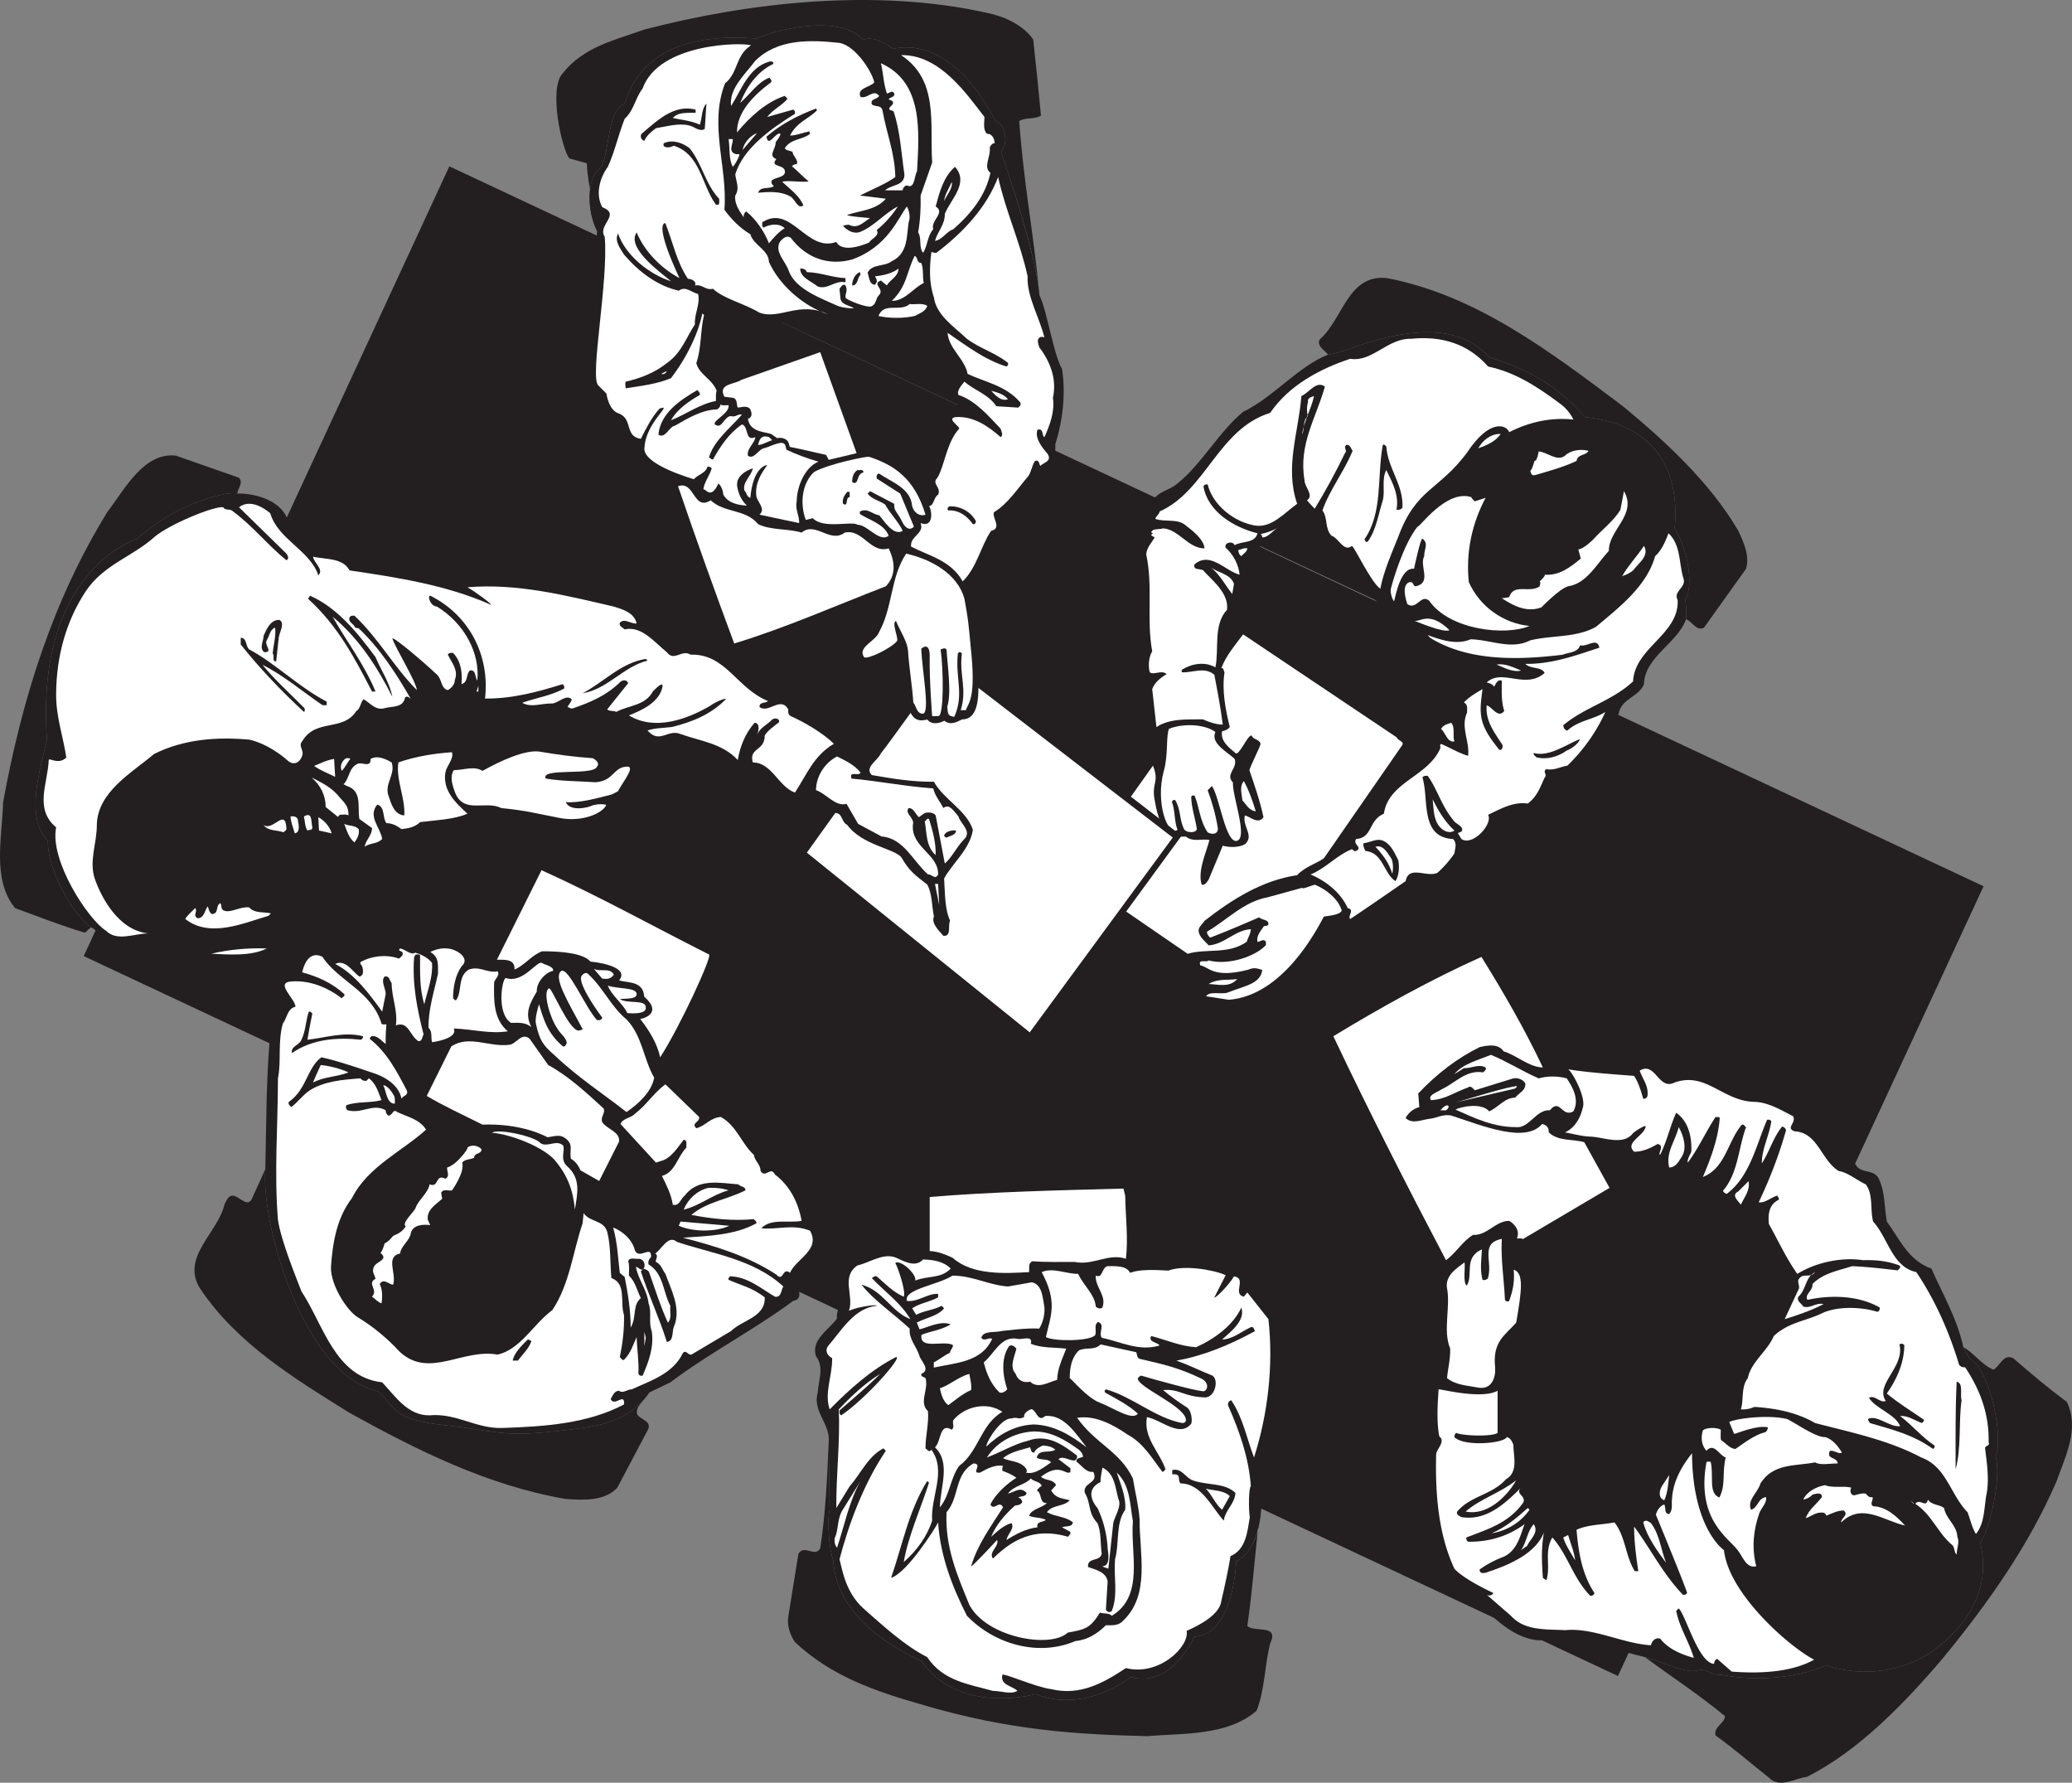
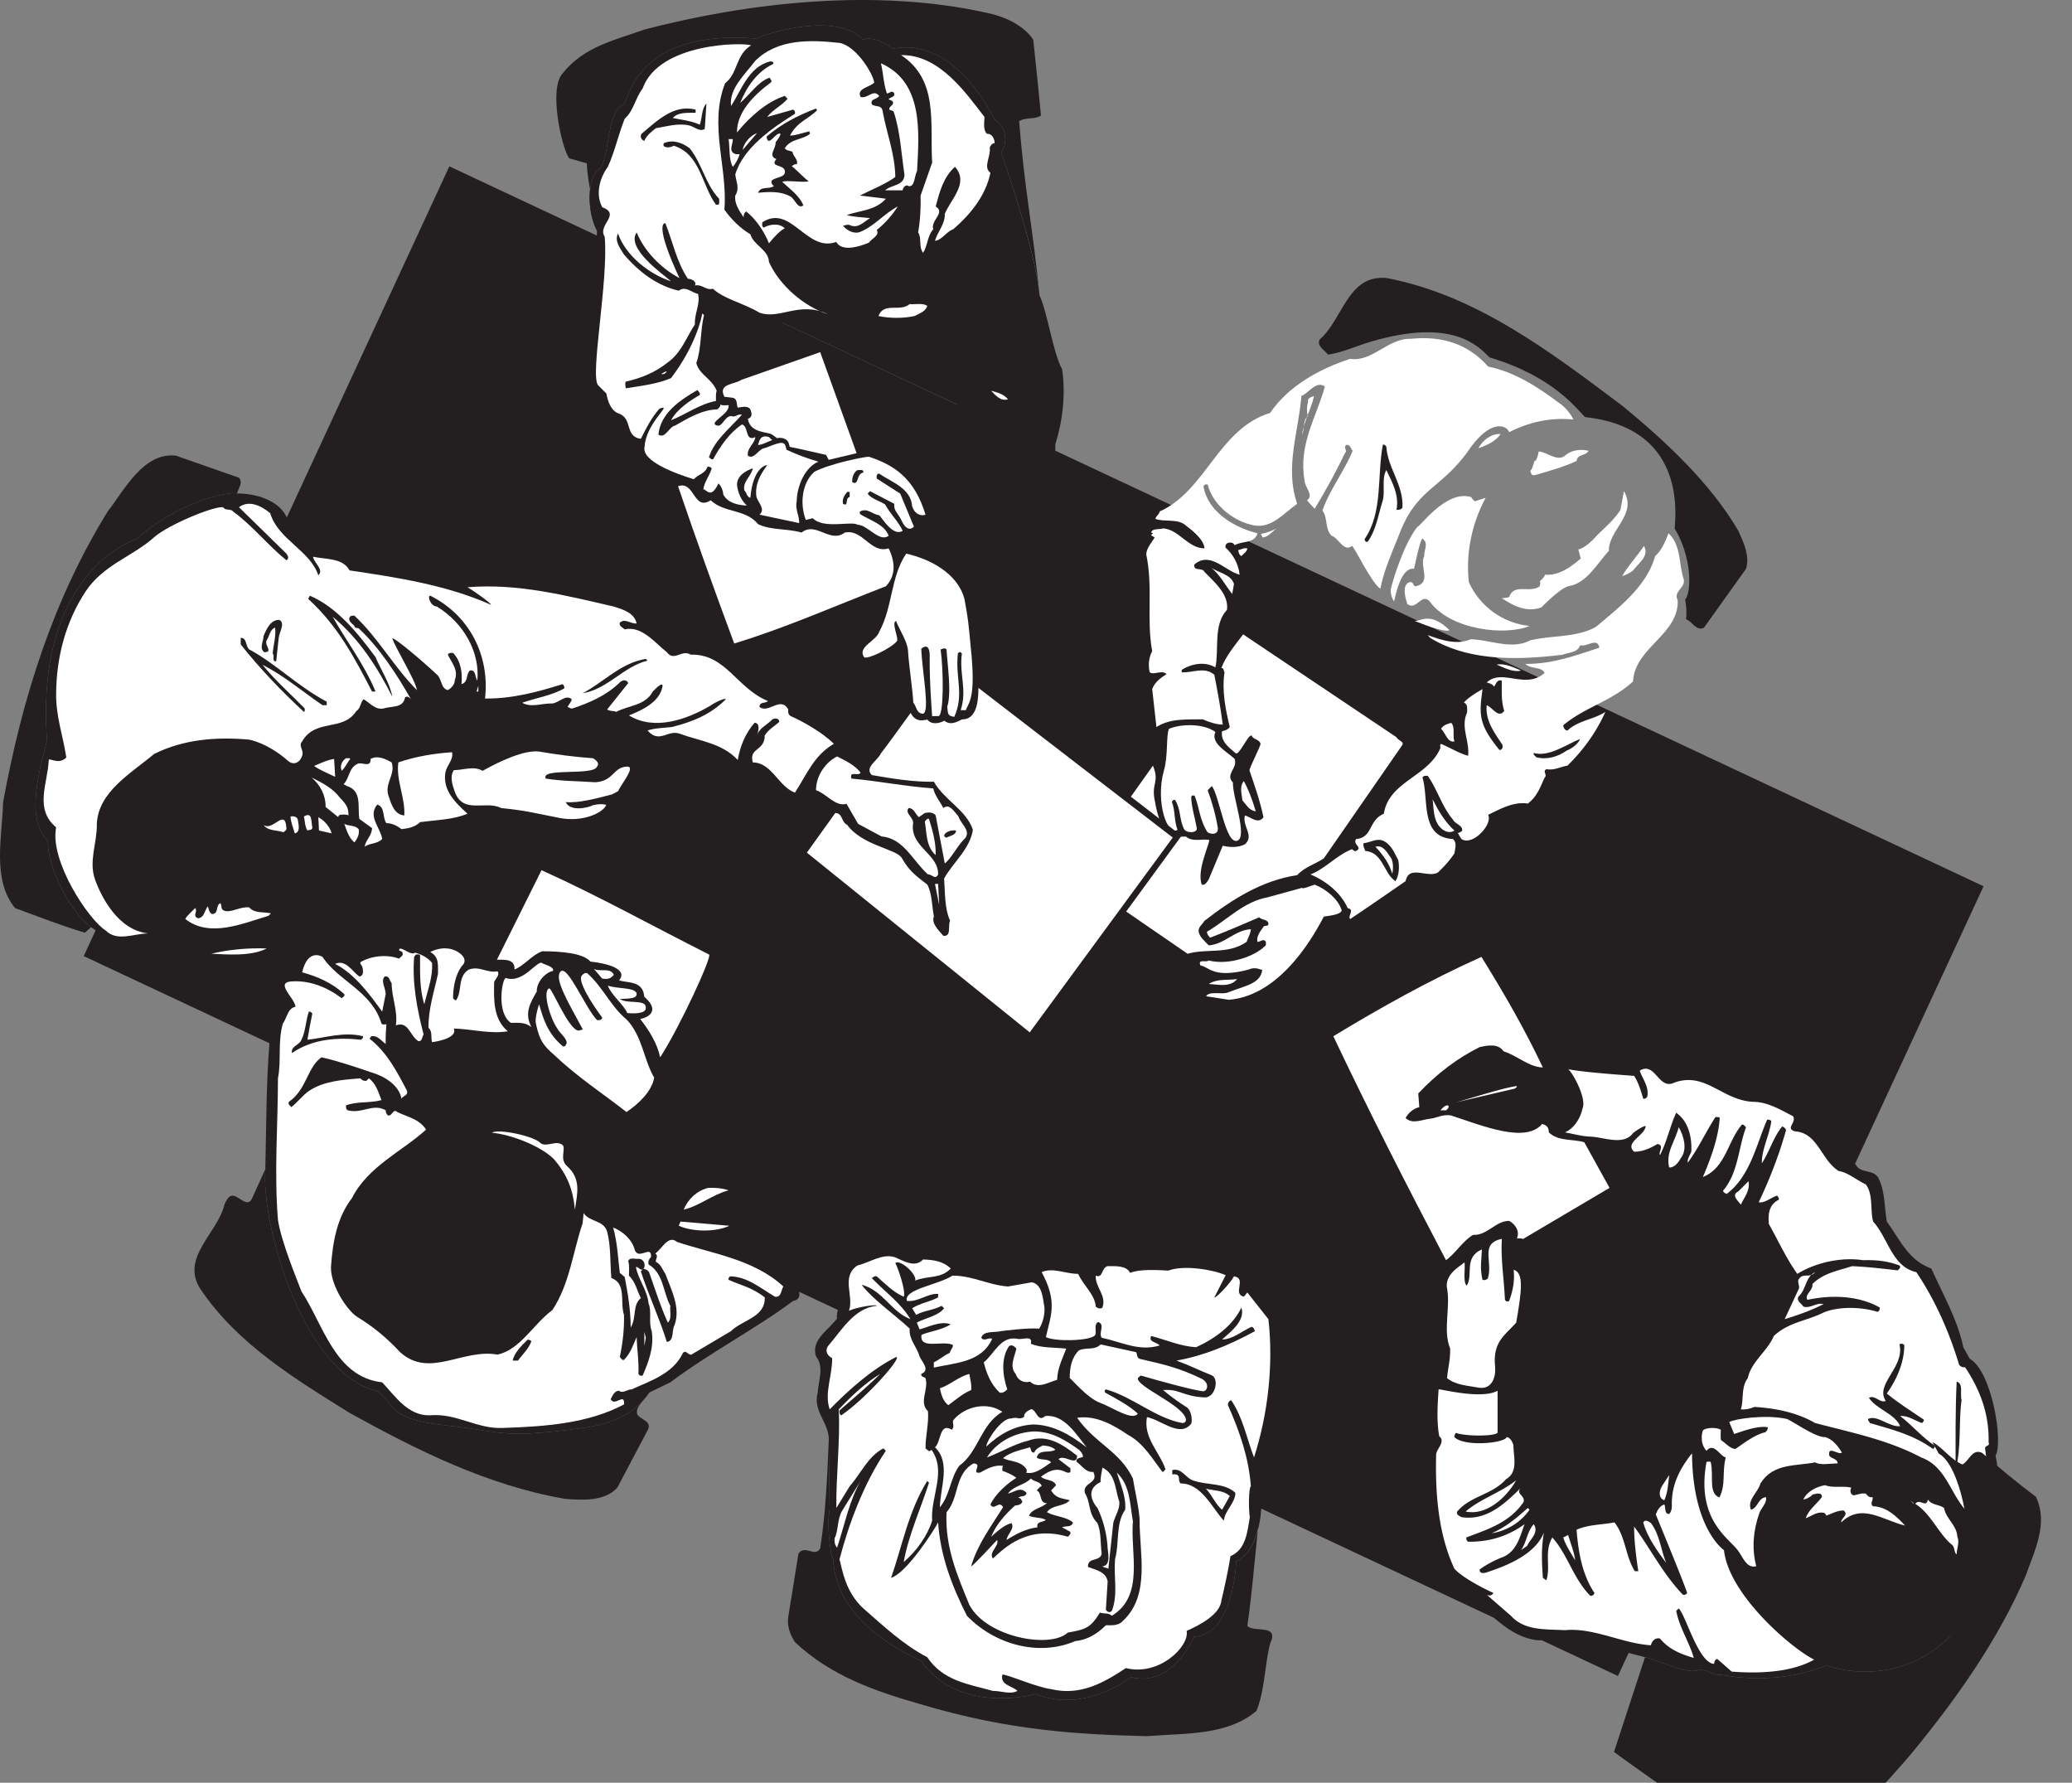
<svg xmlns="http://www.w3.org/2000/svg" width="590.354" height="507.86">
  <rect width="100%" height="100%" fill="#808080" stroke="none" />
  <path fill="#231f20" d="m460.981 477.459 104.176-224.98-437.13-205.09L23.853 272.373l437.129 205.086m-82.591-376.438c4-.55 8-2.453 12.25-3.703 23.211-6.824 30.5 1.25 33.75 4.5 18.5 5.485 25 15 27.25 17 27.75 3 26 26 25.5 31.75 4.75 7.75 5 17.75 3 20.25.25 1.75.5 3 .25 5.602 1.8.601 2.899 3.5 5.102 2.398l12-16.797c1.097-3.703-.703-7.5-2.203-10.8-7.899-13.5-20.399-25.2-32.899-35.5-20.898-15.7-41.8-31.602-67.2-36.5-11.198-1.2-12.499 11.699-19.198 17.5-.903 1.898 1.5 3.097 2.398 4.3" />
-   <path fill="#231f20" d="M480.391 176.42c.25-2.602 0-3.852-.25-5.602 2-2.5 1.75-12.5-3-20.25.5-5.75 2.25-28.75-25.5-31.75-2.25-2-8.75-11.515-27.25-17-3.25-3.25-10.539-11.324-33.75-4.5-4.25 1.25-8.25 3.153-12.25 3.703-8.398 3.297-15.8 12.297-24.2 16.297-6.8 5.602-12 15.102-18.698 20.403-1.903 1.699-4.403 2-6.301 3.898l29.875 13.977 32.562 15.246s5.762 4.726 7.762 8.726c2 4 21.5 12 24.75 11.5-1.5.5-4.25 4.25-4.25 4.25-3.7.903-6.5 7.75-6.5 7.75-4.601.051-4.25 7.5-4.25 7.5s1.38 2.743-2.5 5.25c-12.75 8.25-14 15-14 15-1.648-1-5 6-5 6-1.398-1.152-5.5 3.75-5.5 3.75l19.75-28.75c-2.75-5.5-47.75-33.5-47.75-33.5l-5.75 6.5c-.722-3.082 4.75-14 4.75-14l-.75.25c2.8-2.648 2.5-9.75 2.75-11.25 2.25 0 3.926-4.222 3.926-4.222l-29.875-13.977c-2.867.465-2.133 5.2-1.8 6.7-2.52.288.6 4.1-1.669 5.835-4.312 3.297 2.836 29.832-.332 32.832-3.168 3 1.168 9.332 1.168 9.332l1.332 12.336 2.332.664-1 4.668-25.5 36.168 35.168 23.914c0 1.25.75 1.5 2 3.25-1.101 2.301 1 3.25 2.25 4.5-1.75.25-3.25 2.75 1 4.5s9 .25 15.5-2 19.75-21.25 19.75-21.25c1.75.5 4.25.5 6.25.25l18-12c9.75 1 13-7.5 14-10 2.934.758 7.5-4 9.25-7.5 12-1.5 14.75-9 16.25-12.75 6.5 1 16.5-14.75 18.05-17.75.802-4.398 5.7-4.699 7.2-8.398.2-7.8 9.602-11.7 12-18.5" />
  <path fill="#fff" d="M423.993 104.42c7.699 1.601 14.097 5.8 20.398 10.5 1.7 1.2 3.102 2.898 3.899 4.601-6.598-.703-12.797.797-18.297 3.598-.602-1.898-5.352-4.3-12.102 5.95-8.101 10.8-14.398 10.05-19.5 23.85-1.8 4.5-4.2 9.9-5.101 14.802-2.598-1.7-7.297-11.801-8.098-12.2-2.3 1.899-3.8-2.3-5.8-2.902-2-2-1-5.098-2.602-7.2 2.101-6 6.203-11.1 8.601-17-.5-.6-.7-1.8-1.7-1.698-1.198.699.4 1.597-.5 2.398-2.6 5.402-5.5 10.7-8.6 15.8-1.2-1.198-2.2-2.398-2.2-2.398 2.102-1.402-.7-3.703-.7-5.703-1.8-10.199 3.4-18 5.802-26.699-2.5-1.8-4.5 1.8-6.703 2.7-.797 10.402-4.797 20.3-1.2 30.702-3.8 2.7-7.199 6.899-12 6.2-5.898-1-12-5.7-13.5-11.7-.5-.101-.898 0-1.199.5 1.2 7.297 8.8 11.797 15.399 13.399-.797 3-4.399 2.101-6.5 3.398-.399-.898-1.5-.898-2.2-.5-.398.301-.5.703-.398 1.203 2.098 1.797 3.7 4.7 4 7.7-4.2-1.102-8.402-6.801-12.902-2.903-.297 2.102 2.203.703 2.902 2.102 2.8 2.898 7 6.398 6.398 10.8-4 4.301-2.199 11.4-3.3 16.4-3.098-1.802-6.899-1-9.598.698v.703c3.098.2 6.5-1.703 9.3.7.9 4.699 1.798 9.398 2.4 14.199-1.802 0-3.9-.7-5.7-1.5-4.102.101-9.2-.399-13.2 2.2l-1.202-10.802c.703-2 2.402-3.199 4.101-4.297-1.5-1.3-3.5.399-4.8-.5-.5-1.8-.301-4.3.699-6-1.7-9.203.3-18.101-1.7-27.601.102-1.899 1.602-3.399 2.403-4.8-.301-.302-.703-.302-1-.7 0-.3 1.097-.5 0-.7.297-1.3 2.297-.8 3.398-1.199 4.5.297 7.102 5.7 11.8 5.7-.198-2.5-3.198-4.903-5.3-6.5-2.3-2.102-6-.903-8.7-1.903.2-.898 1.099-1.199 1.2-2.097 13.2-5.903 16.7-23.5 31.5-28.102 5.399-7.898 14.3-12.598 22.8-15.398 6.302 1 10.7-5.903 17.302-5.7 8.797-.902 16.297 1.399 22 7.899" />
  <path fill="#fff" d="M374.391 112.818c-.8 3.801-2.898 7.102-3.398 11 .797-1.699.097-4.097 1.699-5.297-.402-.902-.402-2.8 0-4-.3-1.203 1-1.402 1.7-1.703m53.198 10.802c-1.5 2.198-4 3.198-6.398 4.1 1.3-2.402 3.7-4.199 6.398-4.1" />
  <path fill="#231f20" d="M394.993 127.22c.398 6.2 4.898 10.801 4.597 17.301-.199.598-1 .797-1.699.7.8-4.2-1.2-7.801-2.898-11.301-1.403 2.5-.301 5.898-1 8.601-1.301 4-1.801 8.297-4.301 11.797-.7.203-.7-.199-.902-.699 5.3-7.8 3.5-17.7 5.203-26.898.5-.2.699.199 1 .5" />
  <path fill="#fff" d="M452.59 128.42c-.699 1.5-3.097.8-3.398 2.898-3.8 1.801-8.7 3.102-11.7 4-1.202.301-1.202-.398-1.5-1.199.5-.098 1.2-2.8 1.2-2.8.8.1 1.2-2.7 1.2-2.7 2.398.102 5.198 3 7.5 1.2 1.5-1.5 4.3-2 6.698-1.4m5.801 28.501c-3.5 3.8-6.3 9.3-11.601 10.101-2.5.7-7.598 6-7.598 6-4.2 1.598-8.102-.5-11.3-2.601 0 0 1.3-.102 2.1-.3 1.298-4.099 5.9-1 8.7-3.099 0-.5.398-.902 0-1.402.5-.398 1.8-1.8 1.398-1.898 4.2.3 7.301-2.102 10.301-4.602l-.7-2.598c1.7-.203 4.302-2.902 4.302-2.902 2.297-2.598 5.797-5.2 7.699-8.398l1-5.301c3.898 6.7-4.402 11-4.3 17" />
  <path fill="#fff" d="m420.192 142.818 3.098-1c-3.797 7.102-5.7 15.301-4.797 24 3.097 7 9.898 11.801 17.297 12.5-6.797 2.903-22.797 1.203-28.598-7.199-2.402-2-3.5 2.8-6.2 1-2.202-6.5 1-6.3 1-6.3.798.1.598 1.202 1.4 1.202 4.698-1.101.898-5.703 2.398-8.601-.098-1.899 1.386-3.582-.512-4.98-.602 0-2.387 8.581-2.387 8.581-3.77-.437-5.2 7.399-5.7 9.297-.5-.597-1.3-2.699-.8-4 .5-2 3.5-12.297 7.5-17.297.399.5 8.102-10.703 15.3-8.402.2.5.599.8 1 1.2m-60.499 10.301c-.102-.4-.2-.7-.5-1 1.7-.302 3.2-.9 4.598-1.599-1.399.899-2.399 2.5-4.098 2.598" />
  <path fill="#fff" d="M479.692 164.92c.7 2.5-3 3.5-1.7 6 .5 9.8-12.202 13.5-12.702 23.2-6 5.6-13.7 7.3-19.899 12.5.102.698.399 1.401 1.2 1.5 3.101-2.9 7.402-3.099 10.8-5.302-2.5 5.602-6.101 10.703-10.8 15.301-2 .3-3.7 1.402-6 1-1.2.7.402 1.602-.5 2.402-1.2 2.598-2.098 5.399-4.801 7.399-4.098-.602-7.7 1.5-11.297 3.2 1.398 2.698-4.414 9.01-7.602 6.901-.3-.5-.699-1.101-1-1.703.399-.199.899-.199 1.2-.699.199-1.5-1.899-1.8-2.598-3.098-3.203-3.8-4.5-8.703-7.203-12.5-.598 0-1.2-.101-1.5.5 1.902 6.2-.797 17 8.703 17.5 1.199 1.2.597 2.598.398 4.098a30.369 30.369 0 0 1-4.8 5.5c-3 1.5-8.2-2.3-9.098 2.402-4.801 3.297-10.102 7-15.801 10.797-.8-.898 1.398-2.699-.7-3.097-2-4.5-6.3-7.801-10.6-9.602 4.398-1.8 7.5-5.5 11.8-7.2.398.2.598.7 1.2.5 2-1.1-1.102-1.8 0-3.398 4.8-.402 3.398-5.3 7.898-7.203 1.402-9.199 12.601-10.5 16.101-18.699 0-.398-.199-1 .2-1.2 2.601 1.102 5 2.602 7.699 3.4.5-4.098-2.2-8.2-.297-12.298 0-1.101.297-2.3-.903-2.902 1.403-1.5 3.403-2.7 5.301-3.8-.3 2.8-1 6.1 0 9.402.899 2.898 2.801 5.398 4.801 7.898.898.2 1.2-1.2.7-1.7-2.2-3.398-4.7-6.6-4.302-11 1.602.5 3.301 3.9 5 1.602-.898-2.8-.699-5.703-.699-8.601-1.3-.5-1.699 1-2.199 1.7-.402-.7-1.3-1-2.102-1.2 4.403-4.102 11 2.101 16.5-2.7-.898-1.902-3.898-1-5.5-2.6 7.7.1 14.301-2.4 21.102-4.599-.602-3.101-3.5-.101-5.5-.703-.602 2.102-3.2 2-5 2.703-13.102 1.598-26.902 1.797-37.7-4.8l-.702-.801c3.3 1.2 8.101 3 12.203 1.2 5.699.1 11.597 3.1 17 .3 6.199-1.5 13.297-.7 18.797-3.899 6.8-5.703 14.402-11.601 16.8-20.101 1.903-1.7 2.903-4.2 3.801-6.5 3.602 3.398 2.899 8.601 4.3 13" />
  <path fill="#fff" d="M465.29 162.521c-.899.7-2 1.297-3.098 1.598 1.7-3 4.3-5.7 6.2-8.598 1.698 2.899-1.7 5-3.102 7m-109.899-6.301c-.101 1-1.101 1.5-1.7 2.2-.6-.3-.8-1-.901-1.7.902-.199 1.601-.699 2.601-.5m-3.801 10.098-.5 2.903c-2-2.5-3.398-5.403-6-7.5 2.102 1.5 5.5 1.8 6.5 4.597m61.403 13.203c-1.703.797-8.5-2.101-10.102-2.703 1.602.602 4.25-3 10.102 2.703m20.398 11.5c-2.3.598-4.8-.8-7-1.703 2.5-.398 4.8.801 7 1.703m-19 20.199c-2 .4-2.5-2.402-3.8-3.6.699-1.099 1.8-1.4 2.902-1.7 1.199 1.398.297 3.7.898 5.3m-68.101-2.699c-1.5 3.297 3.5 5.7 5.5 7.7.902 2.699-2.797 4.3-.5 6.699-.2 3.898 4.3 15.601 1.203 16.601-3.301 1-5-12.601-7.203-15.601l-1.2 1.2c1.301 3.5 2.301 7.1 2.903 10.8.148 1.648-1.5 2-2.903 1.2-2.3-3.4-2.324-7.063-3.722-10.462-.5 0-.676-.238-.977.363.102 3.098 1.102 6 1.602 8.899.21 1.523-3.102 1.46-3.664.21-1.399-2.898-.825-5.534-2.524-8.234-.5 0-.613-.05-.914.547 1 2.602.602 5.278 1.602 7.977-2.852 1.898-6.352-7.852-3.903-16.8 1.301-4.302.602-10.4 1.5-12 3.602-1.5 9.903-1.5 13.2.901" />
  <path fill="#231f20" d="M450.192 210.521c-.5 1.399-2.3 2.7-3.8 3.297-2.5 1.801-5.802 2.703-8.7 1.903-.2-.403-.902-.602-.7-1.2 4.4 1.2 9.4-2.5 13.2-4" />
  <path fill="#fff" d="m306.141 249.568 22.352-31.449c2 4.902-.614 4.863.586 10.262.652 3.949 2.187 9.164 5.187 9.812 1.563.25 3.625.125 3.625.125 1.938 1.688 4.8.5 6.7 1-.7 3-3.5 8.801-2.2 12.703 1 .297 1.602-.902 2-1.5l4-9.601c1.8.5 4.399.601 6.3-.399 2.802-2.402-.8-5.101 0-8.203 1.4.203 3.7 2.703 5.302.5-.89-4.304-2.524-9.074-3.98-13.289-.204-.586 3.32-7.148 3.128-7.71-.453-1.317-2.144-1.118-2.5-2.25-1-.598-3.648 6.05-4.648 4.952-1.903-1.601-4.301-3.402-3.801-6.203.8-.199 1.598-.398 2.2-1.199-1.2-4.898-2.302-10.398-1.5-15.598-.302-.402-.102-1.203-.9-1.203 1.298-3.5 3.9-6.5 6.2-9.597l43.7 29.3c.5 1.098 2.6 1.2 1.398 2.598l-22.098 31.902c-2.5 1.7-5.402 2.399-7.602 4.797-10 1.5-18.398 6.801-26.398 13-.602 1-1.7 1.703-1.7 2.903.2 1.699 1.7 2.8 2.9 4.097 4.5-.297 7.5-4.398 12-4.597 0 1.097-.802 2.398-1.2 3.597-5.3 3.703-11.602 1.801-16.8 3.403-5.5-3.801-26.75-18.352-32.25-22.153" />
  <path fill="#fff" d="M357.79 231.12c-1.899-.2-2.598-1.802-3.797-3.099-.203-2-.903-3.902.398-5.5 1.399 2.5 2.5 5.598 3.399 8.598m56.601 5.501c-1.5 1-3.25.073-4.3-1.2-1.7-2.102-1.598-5-1.899-7.7 1.598 3.2 3.398 6.301 6.2 8.9" />
  <path fill="#231f20" d="M398.391 245.021c.399 2 .2 4.5-.8 6-3.399-2.203-3.5-8.203-8.598-8.601-.203-.7-.703-1.3-.5-2.2 2-.199 4-1.699 6-.5 2.097 1.2 2.898 3.5 3.898 5.301" />
  <path fill="#fff" d="M396.391 244.521c.602 1.2.602 3 .3 4.399-.901-3-2.5-5.2-4.8-7.7 2.3-.699 3.5 2 4.5 3.301M382.29 259.42c-.5 1.3-4.2 1.5-5.098 1.7-2 3.698-11.55 22.448-27.05 23.698l-6.5-1c.898-1.597 4.55-.398 6.25-1.097 4.75-1.903 9.25-2.403 9.75-6.403-1.7-.597-2.595-.672-3.993-.074-10.008 2.574-11.156-.824-13.656-1.223-.703-2 1.597-.703 2.398-1.402 5.899 1.5 13.25-1.3 16-4.098.5-.203.2-.8.3-1.203-.698-1.097-1.6 0-2.401 0-.399-1.597.8-3 1.703-4.297.297-.5 1.199 0 1.398-.703.102-1.5-1.898-1.097-2.601-2-4.399 1.903-9.5 4.102-14 5.801-.5-.5-.899-1-.899-1.7 5.7-3.3 10.5-8.6 17.3-9.8l9.802-2.7c0 .5 2.5-.6 3.597-.898 3.102 1.2 6.801 4.098 7.7 7.399" />
  <path fill="#fff" d="M352.493 278.92c-2.102 2.5-5.5 1.5-8.102 1.398 2.5-1.597 5.399-1 8.102-1.398" />
  <path fill="#231f20" d="M25.891 264.201c-7-5.652-12.5-18.351-12.25-24.601-6.75-6.75-2-21.25-.25-28.75-3.5-48.5 25.5-57.25 25.5-57.25 12.25-11 26.75-13.75 28.7-13 .199-1.5 1.8-3 .5-4.5l-18-6.301c-9.2-1-14.598 9.699-19.4 15.902-15.6 25.2-24.401 53.297-29.8 82.797-.3 10.102-3.2 22.102 3.399 30.203 6.601 2.399 13.101 5 19.902 7l1.7-1.5" />
  <path fill="#231f20" d="M183.391 177.35c-4.25-13-52.5-13-54.25-11.75-5-3.5-26.437-2.641-29.5-6.25-3.062-3.614-10.45-.75-11.75-3.75-1.3-3-4.75-5-6.101-8-2.2-5.301-9.5-7.102-14.2-7-1.949-.75-16.449 2-28.699 13 0 0-29 8.75-25.5 57.25-1.75 7.5-6.5 22 .25 28.75-.25 6.25 5.25 18.949 12.25 24.601 1.102.297 1.7 1.5 2.602 2.2 4.347 2.8 11.148 3.199 13.898 1.199 2.25.5 2.75 6.25 26 6.25s33.5-23 33.5-29.25c6.75.5 9.75-6.5 9.75-6.5 2.5 2.25 9.75-2.5 9.75-2.5 7-.602 14.25-3.25 14.25-3.25l-.5-1.5c1.95-.95 17.5 3 26 4s12-3.25 13.442-6.051c2.496.113 3.308-2.7 4.308-4.95 1.41-3.175 3.5-4.5 2-6.25s-6-.75-9 2.25c2.5-8.25-9-5.75-19.5-7.25-3.25-.75-15.5 4.75-15.5 4.75l-4.75-1.75c.5-2.5-2.25-3.25-2.25-3.25l-18.25 2.5c.051-2.351-9.25-1.5-9.25-1.5s4-8 8-6.5 6.75-6.5 16.5-5.25 13.5-.75 16.25 2.25 13.004-3.413 17.25.5c4.246 3.915 12 .75 14 3s6.25 2.75 6.25 2.75c6.25 5.75 18.25 1.75 24.25 5.75s6.25 3.75 8 2.5c3.75.25 12 9.25 12 9.25 2.75 1.25 4.5 0 6.25-1.5l5 4.25-9 13.5 66.75 52.75 42.75-58.5-66.703-51.496-23.547 30.247-6.25-4v-2c-3-3.25-12.75-8.25-12.75-8.25-.687-2.754-4.75-5-7.5-4.25-3.75-1-13.25-15.75-26.25-13.75-3.148-1.899-9.75-6.5-9.75-6.5l-.5-.75" />
  <path fill="#fff" d="M76.993 146.201c2.199 7.5 11.398 10.598 13.699 17.7 1.7-1.7-1.2-3.403-1.5-5.301 3.7.8 8.5.3 10.398 3.898 13.602 2 27.801 4.203 40.301 9.8.2-.3-4.3-3.597-6.7-5 14.302-1.198 28.302 2.403 41.7 5.5 2.5.802 5.8 1.7 6.5 4.802-1.7.199-3.398-1.602-4.8-.2-.301 1 .902 1.399 1.402 1.899 4.797-1.098 8.5 3.699 12 6.5 2.097 2.8 4.199-.899 6.797.699 10-.297 13.101 9.602 22 13.203-.7.797-2.399.098-2.399 1.7 2.602 2 6-3.2 8.2.699-.098.8 0 1.5.699 1.898 3.601 1.602 9.101 4.703 12.3 7.902-5.699 3.301-7.699 8.7-11.097 13.899-4.703-1.7-6.602-8.598-12-8.598-1.203-4.3 3.398-3.101 3.398-7.703 1-1.598 2.7-2.598 4.102-3.797.097-1.203-1.403-1.203-2-.703-1.403 1.5-3.703 2.402-4.301 4.5.398-1.2 1-3.5-.7-3.598-2.702 3.098-4.1 6.7-4.8 10.598-4.402-4.797-10.902-5.398-16.602-7.5-3.199-1.098-5.398 2.402-8.398-.2l-.7-.698c2-.7 4.598-.7 7-1 5.598-1.399 11-3.5 15.298-7.899 0-.5-3 .797-4.5 1.899-6.5 3.8-15.797 7.199-23.098 2.699 3.598-1.399 8.898-3.801 9.598-8.399-.098-1.199-1.899.7-2.797 1.598-2.203 4.102-6.903 3.902-10.403 5.8-.699-.398-1.898-.097-2.597-.698l6-7.5c-.5-1.2-1.903-.899-2.602 0-3.898 3.699-8.5 5.601-13.2 7.199-.6.199-1-.301-1.5-.399.4-.8 1.099-1.402 1.2-2.199-1.7-1.5-3.601 1-5.5 1.2-2.898-.102-6.101 1.3-8.601-.2 3.902-1.402 8.3-2 12-4.101 0-.5-.098-.899-.5-1.2-7 2.2-14.399 4.2-22.098 4.098 1.398-12.2-4.402-23.7-15.602-29.297-.898 0 0 3 1.903 3.098 7.797 4.8 12.297 13.199 11.5 21.101-.703-.902-.301-3.199-2.102-2.902-1.2 1.102-.398 3.3-2.398 3.902.297-3.402-.203-6.601-2.403-8.902-.597 0-1.199-.098-1.5.5 1.102 2.3 3.102 4.402 2 7.203 0 1.2-.898 2.297-2 2.899-2.097-.5-1.597-3.301-3.3-4.602-3.7-3.5-12.2-10.7-12.5-10.098.8 2.598 6.601 11.899 7 14.7-6.598-6.602-10.797-14.602-17.797-21.2-.5 0-1.102-.101-1.403.5-.5 1.399 1.301 1.801 1.602 2.899l1 .199c5.898 5.5 11 13.3 14.898 20.203-.3-.402-1.097-1.101-1.699-.5-.5 3.098-3.898 2.399-6 3.098-2.5.601-4.101-1.7-5.8-2.598-1 1-.801 2.598-2.098 3.399-3.801 5.898-11.602 2-15.403 8.601-1.199 1.297.602 2.5 0 4.098-.597 1.902-2.398 2.902-4.097 1.402-1.403-1.3-5.852-4.851-11-6-9.102-.8-18.5-.203-27.102 4.098-6.398 5.402-15.898 10.699-16.3 19.902.1 5.5-2.4 10.598-.5 15.899 1.8 5 6.6 14.398 15.1 15.3-4.198.098-8.85 2.399-12.05-.8-5-3.149-16.05-19.899-14.148-29.399-6.301-5.3-2.403-12.402-2.102-19.203.2-.7 2.8 1.5 5-.7-.898-6.097-3-11.698-2.898-18.3.097-10.5 2.797-20.5 8.398-29 5.102-7.7 13.399-9.898 19.7-15.598 4.1-3.5 16.902-8.8 19.5-8.402.6 1.102 2.1.3 2.8 1.203 5.399 3.899 10.102 9.797 15.2 13.899.902-.399.402-1.399 0-1.899l-13.5-13.203c2.902-2.2 6.5-.297 8.902 1.703" />
  <path fill="#231f20" d="M106.993 187.201c1.597 3.797 4 7.2 4.797 11.297-4.2-8.297-9.399-16.5-17-22.797 3.601 6.5 9 13.5 12.203 21.297h-1c-4.801-9.297-9.703-18.7-18.203-26.398l.5-.899c7.703 3.297 13.703 10.7 18.703 17.5M79.391 181.9l-.7 6.5c-1.401.098-.3-1.601-1-2.199.2-2.5 1-5 .7-7.402-1.5.5-1.601 2.402-2.398 3.601-.801 1.399 2 3.399-.703 3.399-1.5-1.2-.2-3.098-.2-4.598.801-1.902 2-4.703 4.5-4.601 1.801.898-.097 3.601-.199 5.3" />
  <path fill="#231f20" d="M70.993 184.998c7.5 4 13.797 10.5 22.097 14.902v1h-1.199c-5.7-3.902-11.398-8.699-17.101-11.5 3.5 4.301 8 8.301 12 12.399 0 .3.203.8-.2 1-6.199-5.7-12.699-12.5-18-19.2v-1.898c1.801 0 1.301 2.297 2.403 3.297m113.5 3.203c-6.903 1.7-11.301 8.098-18.5 9.297 6.097-3.2 10.797-8.598 18-9.797l.5.5" />
  <path fill="#fff" d="m135.79 196.998.5-1.598v1.598zM293.391 294.1l-63.5-51.2 8.102-11.3c2.199.101 1.597 2.5 3.398 3.398 4.25 5.852 13.8 6.8 15.5 9.352 2.102 3.699 3.8 4.949 7.3 7.648 1.4 2.5 1.302 6.102 1.9 9.102-.801 1.898 1.3 3.898 2.699 5.5 2.402.199 1.203-2.801 1.902-4.301-1.602-3.598-1.402-8-1.7-12 2.2-4.2 7.4-8.399 8.2-13.899-1.8-5.601-8.3-8.601-11.102-13.699-5.898.098-12-.902-17.699-1.902-2.2-2.2 1.7-4.098 2.602-6.2 3.097-3.8 15.718-22.12 19.218-25.218l63.93 49.219-40.75 55.5M128.79 214.299c.5 2.101-1.5 3.699-1.899 5.8-.8 5.102 2.899 8.602 6.301 11.7-3.902 1.699-8.902 1.8-13.5 2.402-1.402 1.399-3.3 1.797-5.3 2-1.2-.902-2.602-1.703-4.302-1.703-1.199-1.598-.3-4.598-2.597-5.297-2.801 3.399.898 6.5 1.398 9.797-1.398 1.5-3.5 1.102-5 2.203.3-1.902 2.102-3.203 2.102-5.3l-3.602-2.602c-.601-3.399.899-8-3.601-9.399l-.899-.5c1.602-1.5 1.5-4.601 3.801-5.699 1.2-.902 4 1.297 3.898-1.5 1.903-1.101 4.301 0 6 1 1.2 3.598-2.3 6.098-.8 9.797.703 2.102 1.601 5.102 4.402 5.3.3-5-2.402-10.097-1.7-15.097 4.798-1.703 10.5-2.601 15.298-2.902" />
  <path fill="#fff" d="M168.891 215.998c.8.402 2.102 1.402 1.2 2.402-.95 2.7-16.2.2-14.598 3.399 5.097.8 8.386.66 14.148 1.05 5.242-.343 5.05-4.25 8.852-4.449 2.898-.3-1.301 4.7-2.403 7l-1.699.899c-4.2 1.101-9.5 2.55-13.2 2.199 1.2 2.8 6.454 1.621 7.7.902 2.5-.601 3.828-.113 3.828-.113-.699 2.152-6.578 5.063-13.324 3.723-6.293-1.196-9.305-2.11-16.605-2.809-4.399-2.3-10.797 1.899-13.2-4.601-.699-2-1.5-4.301-.3-6.2 2.703 0 5.8-1.3 8.203.2 5-2.801 11.898-6 16.097-5.5 5.301.898 9.801 1.5 15.301 1.898m76.301 4.102c-.602 1.199-3.3-.7-2.602 1.699 7.7.699 15.102 2.199 23.301 2.8.5 2.102 1.899 3.7 2.899 5.602 1.703-1.5 3.203 1.2 4.3 2.399.602 2.199 4.102 4.3 1.403 6.699-2 2.101-3.301 5-5.301 6.699l-2.602-13.7c-.699-1-2.199-.898-3.097-.698l-1.703 1.199c-1-.899-1.399-2.598-2.899-2.598-1.3 1.598 1.8 2.7 1.2 4.797-.5 6.402 7.3 8.3 7.199 14.102-.797 1.699-1.797-.102-2.899 0-4.3-3.801-6.898-10.301-13.2-10.801l-6.698-3.598-3.301-5.703c-3.2.902-5.7-2.898-8.7-3.898 0-3.7 2.298-7.7 6-9.602 2.4 1.203 5 2.402 6.7 4.602M99.79 216.201c-.899 1.098-1.2 2.098-2.399 3.399-.7-1.399.102-2.899 1.2-3.602.402.102 1-.2 1.199.203m-4.297 5.098c-2-1-4.203-1.801-6-3.098 1.699-.703 3.699-1.703 5.699-2l.3 5.098m1.399 6c2 2.05 2.399 3 2.399 5-.598-.399-1.598-.2-2.399-.2-.2.2-.601.301-.5.7L92.79 229.9c0-3.3-1.399-6.101-4-8.402 2.902 1.5 5.8 2.8 8.101 5.8m-7.898 8.403c0 .899-.801.598-1.403.899-.699-1-.699-2.7-1-4 2.5-1.5 2 1.5 2.403 3.101m-4.102-1.902c.2 1.199.7 3.3-.898 3.601-.5-1.699-1.203-3.402-1.203-4.8.902-.2 2.101.101 2.101 1.199m9.602 3.601-3.602-.8-.2-3.801c1.7.902 3.302 2.699 3.802 4.601" />
  <path fill="#fff" d="M264.692 233.299c1 3.3 2 6.601 1.898 10.3-2.8-2.5-2.5-6.199-3.097-9.601.398-.2.597-1 1.199-.7M81.59 235.9c.2.598-.5.801-.8 1.2-1.899-.7-4.5-.301-5.7-2.102 2.602 2 6.2-5 6.5.902m20.602.301c.3 1.5-.402 2.7-1.2 3.797-1.6-1.297-2.202-3.398-2.902-5.297 1.301.7 3 .297 4.102 1.5" />
  <path fill="#231f20" d="M272.391 236.6c0 1.3-1.7 1.5-2.7 2-.3.101-.5-.301-.698-.5.199-1.2 2.199-1.7 3.398-1.5" />
  <path fill="#fff" d="m267.59 257.799-1.199-6h.899zM63.79 259.4c1.902.801 4.601-1.199 7.203-.902 1.597 1.8 4.097 1.203 6.199 1.703l-.7.7c-7.202 2.097-16.702 6.398-23.702.898.5-1 1.902-2.098 2.8-3.098.903.899-.898 2.2.801 2.899 1.8-.102 1.899-2.2 2.8-3.399.302.598.302 1.7 1.2 2.2 2.102-.102.899-2.403 2.399-3.102.5.601 0 1.699 1 2.101m12.203 10.801c-4.5 2.297-11.203 1.7-15.801 1.5 5-1.203 10.598-1.703 15.8-1.5" />
  <path fill="#231f20" d="M315.223 402.6c-5.5-1.332-12.5-6.832-12.5-6.832-4.375 1.632-9.683.285-9.683.285l13.183 5.715c3-.836 9 .832 9 .832l43.547 15.742c.969 5.562 1.86 22.543-6.547 26.426-.164 4.164-1.832 21-12 21.5 0 0-6.164 14.664-18 11.5 0 0-13 10.5-27.164 4.832-7 1.832-23.668 3.332-32.5-9.332-6.5-3.168-24.336-12-25.168-29-1-1.836-1.832-10.836-1-14.168l-.3-19c.699-5.5-4.7-8.801-3.098-14.399.199-3.601 1.898-7.203-.5-10.3-1.5-4.7 3.5-7.403 6-10.801-.301-1.5.597-2.602.297-4.102-.567-4.898-2.067-12.398 7.27-13.566 0 0 6.163-5.332 13.5-1.164 1-.168 2-.5 3.163-.5l-.164-16.5c2.832-.668 49.332-4.336 59.5-2.5 1.164 1.664.73 18.332.332 21.832 0 0 8.371-1.157 10 .668 3.332-.168 14.176-.446 17.5 2.332 2-.332 4.356-.707 5.168 3 0 0 6.129 6.582 7.832 9.332 2.168 3.5.38 30.41-4.12 43.91L315.222 402.6" />
  <path fill="#231f20" d="m236.09 411.1.301 19c-.832 3.332 0 12.332 1 14.168.832 17 18.668 25.832 25.168 29 8.832 12.664 25.5 11.164 32.5 9.332 14.164 5.668 27.164-4.832 27.164-4.832 11.836 3.164 18-11.5 18-11.5 10.168-.5 11.836-17.336 12-21.5 5.66-2.614 7.203-11.051 7.25-18.055-1.601 11.598-2.383 24.887-4.082 36.488 2 2 9.2-.703 6.5 5-1.601 6.297-1.5 13.297-3.898 19.2-8.403 7.097-20.203 6.3-31.203 7.199-19.399-.5-39.067-1.5-64.5-9.102-12.899-3.7-25.5-8-35.797-17.7-1.403-2.097-2.301-4.698-1.903-7.198l2.903-18c1.797-2.7 4.699 1.199 6.199-1.5 1.5-9.7 2-19.801 2.398-30" />
-   <path fill="#fff" d="M320.59 340.6c.102 6 .903 12.3.2 18-4.899-1.7-9.399 2-14.598.898-3.7 0-8.102.102-12-.2-1.402.602-.8 2-1 3.102-7.102.399-16.2.899-21.8-4.101-2-.899-4.102-1.801-6.5-1.899v-15.402c18.1-1.5 36.698-1.898 55.198-2.398l.5 2" />
  <path fill="#fff" d="M262.993 358.799c3 .101 5.797.5 7.898 2.601-3 3-6.3 1.899-10.101 3.399.402-1.899-4.297-6.098-5.7-5 .7 1.199 3.102 8.101 2.403 9.601-2.903-1.199-5.403-3.8-7.703-5.8-.598-.2-1 .3-1.399.5 3.7 3.898 8.2 7 11 11.699-5.5-2.098-7.8-8.2-13.898-9.801 3.297 4.3 9.199 8.3 13.699 12.5-.3 3.102 2.098 5.203 2.8 7.902.598 1.5 3.2 3.899.5 5-.202.899 1 .899 1.2 1.2 1 3.199-2 6.898.7 9.398.3 3.402-.7 7-.7 10.602.598.398 1 1.3 1.7.398 4.398 6.203-.302 13.3.198 20.203-1.398 4.399-4.398 8.598-8.097 11.797 1.297-7.5 4.797-15.098 7.199-22.598l-.5-.5c-5.3 8.5-7.102 18.399-10.3 27.598 4.5-1.398 12.398-13.797 13.398-15.797.601 9.5 4 18.297 8.203 26.598 7.898 8.199 20.5 11.699 30.898 7.199 3.399-.297 6.301-2.098 8.7-4.5 1.5 0 3.601.203 4.8-1.2 8-7.398 4.7-19.398 4.801-29.097-.3-3.902-1.3-7.703-1.902-11.5-3.7-7.8-10.7-9.902-15.899-17.3 5.301-.801 10.301 2 14.399 4.8 4.5 2.399 6.902 6.7 9.902 10.598.398 0 .598-.5.898-.7-1.699-5-6.398-9-5.3-14.898 4.3.899 9.351 5.899 12.601 1.899.34-.645.235-4.032-1.562-4.875-2.2-1.399-4.875-3.375-6.438-4.727 4.801-.398 5.637 1.887 12.063 2.102 2.875-.188 3.89-5.274 1.859-6.274-4-1.598-6.023-2.726-10.121-4.226 7.5-1.301 14.898-4.301 22.398-8.399-.3-.402-.3-1.101-1-1.203-2.8 1.203-5.199 3.5-8.398 3.602 2.598-2.301 6.7-5.5 5.5-9.102-2.3 4.902-7.2 8.703-12.902 11.3-4.598-.3-8.5-2.097-12.797-3.198-.903 1.8 1.699 1.699 2.398 2.699-5.898 1.8-11.101-1.098-16.5-2.2-1-1.5 1.102-3.699-1-4.5-1.398.801-.3 2.7-.898 3.801-1.602 1.7-11.703 1.801-14 .5 1.398-6.199 3.398-9.968-1.203-18.5 3.203-1.402 6.8.5 10.402.5 1.398 3.2 4.8 5.899 5 9.301.5.5 1.398.797 1.898.297 1.301-3.398-2.097-5.797-1.898-9.098 2.098.899 1.598-2.3 3.398-2.699 2.403 0 5.301-.203 6.403 1.899 3.898-1.5 11.297-.399 11.097-.7 4.102-1.5 12.235-.332 16.133 1.368l-3.23 6.332c.297.398 4.398-3.801 5.597-6 3.801.601-.597 5 2.801 5.8l1-1.199 6 7.598c1.5 13.199-.199 27.3-4.101 39.402-2.098-5.5-3.2-11.5-6.5-16.3-.797.199-1.2 1.199-.7 1.898 3.102 7.101 5.7 14.402 6.301 22.601-.601.301-.699 6.399-.3 8.801-.7 4.399-1.2 9.297-5.5 11.098-.598 3.8-1.598 8.402-2.598 12.699-.434 3.934-6.102 6.934-9.903 8.602.903 4.398-7.867 13-17.3 10.601-6.2 4.098-12.899 8-21.297 6-4.5-.601-13.403-4.601-13.903-4.101-.699 3 2.801 3.101 4.301 4.601-2 1.098-4.601 0-7 0-6.8-1.902-14.199-2.8-18.699-9.601-6.602-3.399-12.402-8.801-18.2-13.899-5.1-4.601-6-11-6.8-14 2.598-9.902 6.8-21.402 13.2-30.902l-.7-.7c-4.5 2.399-6.402 7.2-9.602 10.801l-3.8 6.2c-.098-9.399 1.101-18.7.703-28.102 3.5-3.7 7.5-7.5 11.797-10.098-3.598 3.598-7.797 7.098-11.598 10.399 0 .5-.102 1.101.5 1.402 7.2-4.902 17.7-16.902 15.598-16.601-6.899 3.5-13.2 9.101-18.899 14.898-1.601-4.7.801-9.598.7-14.598-1.399-.699-2.098-2.101-1.2-3.402 3.899-4.5 7.5-10.898 13.899-11.5.101-.5-5.5.3-7.899 1.402 1.5-4.3-2.398-9.601 2.399-12.902 3.5-.797 6.902-3.398 10.5-2.398 2.402.898 5.8 3.3 8.203.699" />
  <path fill="#fff" d="M293.993 365.299c3 .601 3.097 4.5 3.597 7.199.102 2.3-.53 4.434-1.5 6-3.3-.297-10.8.703-10.8.703-2 .5-5.098-.203-5.7 1.899.903 1.199 1.903-.2 3.102.3-3 6.7-10.332 6.801-16.633 8.2v-1.5c2-1 2.375-1.625 4.574-2.727.102-.797 1.258-1.875.758-2.273-2.8-1.301-9.5 1.5-8.832-2.832 2.531-1.07 5.133-1.168 8.332-2.97-2.898-1.198-6.832.97-8.898 1.403l-.77-1.933c2.5-1.336 6.067-1.868 7.77-4.067l-.703-.703c-2.2 1.203-5.067 1.367-7.266 2.57l-1.133-1.867c2.301-1.5 5-1.8 7.399-3.101v-1c-3-.2-5.7 2.398-8.899 2-1-3.332 8.801-4.5 13-7.2 5.7 0 10.301 2.7 15.801 3.098l6.8-1.2" />
  <path fill="#fff" d="M293.692 382.799c3.098 1.3 6.7 1 10.098 1.402-1.098 2.899-2.5 5.598-2.598 8.899-2.402.601-5.402 2.699-7.7.5-1.902.5-3.6-.5-4.1-2.2-1.9-2.101-.302-4.902.198-7.199-.5-.601-1.3-1.3-2.097-.703-2.403 3.5-1.801 8.5-.5 12.3-.403.403-1.203 1.2-2.203.903-2.5-2.402-3.7-5.402-4.5-8.601 3.101-2.5 4.8-7.602 9.601-6.7 1.2.399 4.5-1.199 3.8 1.399m30.001 2.402c.398.598.098 1.5 1 1.899 7 1.601 11.3 2.586 17.7 5.687 2.437 1.313 1.55 3.649.362 3.547-2.597-.2-13.863-3.336-17.562-4.434-.5 0-.7.5-1 .7-.402 2.398 12.637 7.562 13.637 11.5.199.5.062 1.25-.938 1.3-7.699-1.402-14.199-7.5-21.8-9.601-.399.402-.5.226-.2.926 3.2 1.8 6.399 3.375 9.301 5.976-1.488 2.211-7.3-1.8-10.8-3.101-3.626-1.313-8-6.7-8.602-7 0-3 .5-5.801 2.601-7.899 2.2-1 4.399.098 6.2-1.703l10.101 2.203m-47.5 6.199c.2 1.5.7 2.899.5 4.598-2.402 1-4.402 2.8-6.5 4.3-1.5-1.097-2-3-2.402-4.8 2.8-.898 5.3-3.297 8.402-4.098m9.398 10.801c-6.199 3.598-6.699 11.297-12.3 15.399-2.598 3.601-2.598 8.3-5.5 11.8.101-5.699 3.203-12.699-1.399-17.101 1.801-1.5 1.2-7.2 4.801-5 .898-.899.098-1.7.398-2.7 3.301-4 9.7-5.398 14-2.398m12.2 1.199c5.402-.601 8.902 5.301 11.8 8.899-4.5-3.399-9.3-6.399-15.199-6.5-5.332.3-9.5 2.699-13.398 6.3.297-2.199 4.566-8.167 7.066-8 2.2-.601 1.73.5 3.73-.398-.199-1 1-1.902 2.102-2.27 1.5.403 1.8 3.868 3.899 1.97" />
  <path fill="#fff" d="M307.391 412.998c.7.602 1.102 1.203 1.2 2-.7.402-2 .203-1.899 1.402 1.398.899 2.7 3.2 4.8 2.899 1.7 3.402-3.1 2.902-2.402 6 1.801 2.902.801 5.699 3.602 8.601 1.098 2.598.8 5.801 1.2 8.7-.4 2.398-4.102.898-3.9 3.8 2.098.801 5.098 1.301 5.598 4.098l-.5 8.102c.5.699 1.102.898 1.7.3 1.8-4.601.5-9.5.902-14.699 1.3-4.5.098-10.203 2.898-14.101.301-3.7-1.3-7.2-2.398-10.602 3.898 3.703 3.7 9 4.598 13.902-.797 8.899 3.402 21.2-6 26.899-.899-.899-2.297-.5-3.399-.899-2.8 4.598-4.367 4.801-9.168 5.7-5 4.668-23.164 1.332-28.031-7.899-3.402-8.3-7-16.5-6.5-26.402 3.7-4.2 2.2-10.899 7.7-13.899 2.8.098-1 3.098 1.898 2.598 1.902-1.098 4.203-2.297 6.5-1.898-.297.398-.2 1-.2 1.398 1.403.5 2.801 1.102 4 2-2.597 1.602-6 4.602-7.398 7.602 1 2 2.5-1.399 3.598.8-3.399 5.399-7.297 10.598-9.098 16.801.3.2 7.398-7.5 7.398-7.5.7 1.797-2.5 3.399-1.199 5.297 3.5-3.23 10-9.566 21.399-6.2.3-.398 1.101-1 .5-1.5l-2.2-1.198c1.102-.5 2.801.101 3.102-1.399-2-1.703-5.102-1.601-7.402-2.902 1.5-2.2 4.8-1.5 6.5-3.399-2-.601-3.899-.402-5.297-2.8l1.398-1.5c-.8-1.801-3-1.2-4.3-2.399 1.601-1.203 3.8-2.601 6.199-1.703.703.203 1.203.703 2 .5.402-.2.101-.797.203-1.2l-3.403-2.597c1.5-1.601 5.301 2.297 5.301-1-3.898-3-8.398-6.3-13.898-4.3-4.102 1-7.801 3.3-11.801 4.8 2.898-4.601 8.031-7.101 13.2-7.402 5.1-.098 9.1 2.402 13 5.199" />
  <path fill="#fff" d="M300.692 412.998c-1.902 1.102-4.602-.297-5.3 2.203.898.899 3.1.2 4.1 1.399-2.1 1.398-4.702 3.601-7.202 2.898.402-.2.203-.598.203-.898-1.602-2.5-4.5-2.102-6.703-3.2 2.203-1.8 5-2.3 7.703-3.101.297.601.199 1.601 1.199 1.5.398-1.098 1.5-1.5 2.398-2 1.403.101 2.602.3 3.602 1.199m18.199 14.703c.3 2.098-1.2 4.098-1.7 6.2l-1.401 13c-.5-.301-1.2-.301-1.7-.7 2.301-.101 1.7-3.402 1.5-5.101a30.449 30.449 0 0 0-2.898-11.5s-4.469-4.832.898-7.399c-.097-1.101.301-2.703.5-4.101 3.801 1.8 3.602 6.199 4.801 9.601" />
  <path fill="#231f20" d="M339.79 421.701c4 1.5 9.101.598 12.203 3.598-.102 3-3 5-3.301 7.902-3.3-3.5-6.3-10.601-12.3-10.601-1-.899.198-2.399-1.602-2.602h-.797v-1.2c2.699-.698 3.797 2.2 5.797 2.903" />
  <path fill="#fff" d="M296.79 423.4c-.598.098-.899.7-1.399 1.2 1.602.699.602 3.699 2.899 3.601-1.598 1.5-4.297 1.598-5.098 3.598 1.5.699 3.398.402 4.8 1.199-.702.703-2.8.3-2.402 2.102-3.3.398-6.097 1.898-8.8 3.601.203-1.703 2.402-3.203 1.402-4.8-2.2.597-4 2.3-5.8 3.898 1.398-3.399 3.8-6.2 6.8-8.899.8-.101 1.898-.199 2.098-1.199-.399-.402-.297-1-1.2-1 .7-.703 2.2-.101 2.403-1.402-1.801-1.899-3.203-.301-5.301.199 1.598-2.297 4.8-2.398 6.5-4.297 1 1 2.8.797 3.098 2.2M238.493 440.9c-.602-.699-.801-1.601-.703-2.699 1.101-1.902.703-5.5 2.203-7.902l5.199-8.399c-3.3 5.801-4.602 12.801-6.7 19m111.899-14.699-2.2 3.899c-1.901-1.602-2.8-4.102-4.6-6 2.3.601 5 .398 6.8 2.101" />
  <path fill="#231f20" d="M468.692 472.1c3.168.668 11.367 4.668 14.7 3.832 3.331-.832 3.5 1.336 6.831 1.168.668 0 15.168 3.5 30.168-2.668 5.5 2 21.668 5 35-8s9-25.164 8.832-27c2-2.164 6.336-17.664 4.336-24.664 2.332-4.168-1.168-24.336-7.336-27.668l-1.832-3.301c-1.699-8-5.8-15-9.101-22.399-6.7-2.402-9-8.402-12.7-13.402-.699-4-.5-8.398-2.199-12-1.3-3.2-5.3-1.398-6.699-4.297l-24.3 20.899s4.331 9.5 5.331 11.668c0 0-1.664 11.664-3.332 12.5-1.668.832-14 17.332-12.668 24 0 0-4.332 3.164-4.832 4.5-2.5-1-7.133-1.118-6 5.164-1.832 1.336-14.508 13.867-11.332 17.168 0 0-2.168 1.832-1.836 3-1.332 1.168-9.5-1-9.332 1.668-9.668.5-14.832 1-16.168 3.664-.664-.832-1.332-2-2.832-1.164-.168-1.336-1.668-3.5-4.168-2.836 0-1.332-.199-4.301-1.664-4.164-1.469.132.895.394.5-.168-2.668-3.801-.316-8.586-3.336-7.668.5-2.332 1.5-12.664-3.164-12.5-4.668.168 0-.5 0-.5l-.836-11.5s-.664-1.332-1.332-1.164c0 0 .113-7.653.332-8.836.5-2.664 4.836-4.164 5.836-8.164s2.664-15.836.5-17.5l-.668-4.567 28.5-16.101-8-13.168 8.5.5s-.5 4.668 7.168 3.5c0 0 1.5 4.168 5.5 4.168s6-.168 6-.168 1.258 5.183 5.5 4.336c1.664-.336 4.332 3.832 6.164 4.164.5 1.168 1.18 2.097 6.168 3.168 2.332.5 2.516 4.578 5.5 7l24.301-20.899c-6.133-.101-9.633-10.101-13.469-11.77 1.5-2-6.5-7.831-16.832-8-10.332-.163-5.332-7.163-22.5-5.663 0 0-2.5-5.5-10.5-2.5l-19.668-.836s-1.5-.832-2.832.336l-1.5.164s-15.668-31.5-19.168-32.664c0 0-40.164 19.664-43.832 24 0 0 24.5 54.5 33 66.5-1 1.5-.168 5.664-.5 11.164-.332 5.5.11 10.695.832 11.836l-.832 8.332s-2.5 0-2.668 2.168c0 0-.332 14.332.336 15.5-1 1.664-4.433 33.664 9.23 43.332 6.301 5.398 12.102 13 20.602 13.699 10.899-1.098 20.602 2.402 30.3 4.8" />
  <path fill="#fff" d="M433.891 352.998c-.398-.398-1.2-.098-1.7-.2.9-2-.401-4-2.198-5-3.903 0-6.203 4.2-10.301 4-3 1.802-4.902 5.2-7.7 7.2-11.1-21.098-21.902-42.297-32.1-63.797 13.698-8.3 27.698-16.101 42.198-22.601 6.403 10.3 12.403 20.699 17.5 31.5-4-.102-7.3-3.399-11.199-4.602-1.5-2.297-4.601-1.7-6.8-1.2-6.301 3.102-12.098 7.5-17.5 13.2l.3 3.902c-1.7.399-3.2 1.7-3.898 3.098 1.898 1.902 4.797.402 7 .203 1.86-.21 3.547-1.332 5.898-.933 9.172 2.976 21.2 8.03 26 2.433 1.3.297 1.899 1 1.899 2.399 2.703 2.601 6.703 1.8 10.101 2.8l7.2 13-24.7 14.598" />
-   <path fill="#fff" d="M438.391 307.201c2.7-.703 5.3-.703 8 0 1.7 2.5 3.7 6.098 1.899 9.399-3.297 1.898-3.797-3.899-6.7-.301-3.898-.301-5.898 5.199-9.597 4.8-6.403 0-11.5-2.398-17.301-5 1.031-.667 7.398-2.199 9.598.5 2.601-1.101 4.402-3.898 7.402-3.898 1-1.3 3.098-2 2.898-4.101-.8-1.2-2.199-1.602-3.398-1.399l-11 3.399c-.402-.399-1.2-1.5-1.902-.801-3.598 1.199-6.598 3.5-10.598 3.601-1-1.5 2-2.3 3.098-3.101 3.902-1.801 6.902-5.598 11.8-4.801.403-.398 1-.797.7-1.398-2-1.102-4.098.3-6.2.199l-2.699 1.699c2.3-2.898 6.8-4 10.399-5.5 4.601 1.902 9 4.703 13.601 6.703" />
  <path fill="#fff" d="M465.59 306.498c1.301 2 1.903 4.203 2.602 6.5a1.035 1.035 0 0 0 1.2-.797c.398-2.8-1.4-4.8-2.2-7.203 4.5-2.7 5.3 5.703 9.898 3.402 9-3.199 13.7 5.301 22.801 5.5 3.899.098 7.7 2.399 11 4.098 1 1.902-2.3 3.402.5 4.3 6.602.403 7.399 8.102 12.5 11.302 2.602.398 5.102 2.601 7.7 3.8 2.199 2.899 1.199 7.2 2.1 10.598 4.302 4.703 5.4 12.902 12.302 14.402 5.398 8 9.398 17.098 12.199 26.399.398.5 1 .8 1.7.699 4.198 6.3 6.898 13.203 6.698 21.402.5 1.098-1 .801-1 1.7.5 4.101 1.301 9.199.301 13.601-.601 3.797-.5 7.797-2.898 10.797-1.102-1.7-1.602-4.098-2.403-6.2-4.898-5-6-13-13.199-15.597-9.398-5-19.898-7.101-30.2-9.8-5.198-3-11.1-4.2-17.3-4.602-1.2.5-2.398.8-3.898.699.898-2.598 0-6.398 2-8.898.898-4.602 5.597-7.7 7.398-12 4.3-4 9.2-4.2 14.2-6.7 4.3-1.8 10.8-1.601 15.3-.199.602-.101.7-.703.7-1.203-5.9-3.398-13.7-3.7-20.598-2.2-1-1.5 1.699-2.698 1.398-4.5 3.2-3.198 7.399-3.8 11.301-5.097 4.5.2 8.7.7 13 1.2.3-.301 1.098-.903.5-1.403-3.5-1.297-6.602-1.598-10.402-1.5-5.797-.898-13.2.5-18.7 3.902-3.199-4.5-5.398-9.402-8.097-14.199-.301-2.902.097-5.601 2.797-6.902.203-.598-.297-.801-.399-1.2-1.8.5-3.5 2.2-5.3 1.899 3.101-6.5 5.699-13.2 7.699-20.2.3-.698-.5-1.198-1-1.398-2.5 3-3.598 7.098-5.797 10.5-.102-3.902 2.097-7.8 2.699-12-.3-.402-.7-.5-1.2-.402-3 6.8-4.8 16.102-11.5 21.102-.402-.102-1.5-.7-.8-1.2 4.098-5.101 4.098-11.902 6.3-17.8-.402-.2-.6-.899-1.202-.7-4.098 4.801-4.598 12.301-11.098 14.899 2.3-5.399 4.398-11.098 4.8-16.801-.202-.398-.702-.2-1.202-.297-2.7 4.098-4.899 9-7.899 13-.199-1 .602-2.101 1-3.101.2-4.399-.898-8.7-4.3-11.102-1.7 3.602-2.598 8.102-4.598 12-.703-.398 1.398-2.7-.703-3.098-2.098 1.2-4.2 2.2-6.7 2.2-2.8-2.602 2.903-4.5 3.301-7.2 0-.5-2.398.899-3.601 1.899-2.797 3.699-8.399 1.101-12.2 1-2.5-.098-4.8-.801-7.199-1.2 2.7-1.199 4.399-4.101 5-6.8 1.3-3-3.101-10.7-4.101-11.2 5.203 1 18 1.801 18.8 1.899m-33.398 2.902c.098.301-.3.399-.5.7l-17.133 4c3.598-.899 13.934-4.301 17.633-4.7m-20.199 6.899h-1.602c.602-.598 1.2-1.399 2.102-1.399.597.301 0 1.098-.5 1.399" />
  <path fill="#fff" d="M478.993 329.799c-.801 1.3-1.703 2.8-3.403 2.8-1.097-4.3 1.801-7.601 2.7-11.5 1.3 2.2 2.601 6.102.703 8.7m17 13.402c-.703-1.101-2.903-2.703-.703-3.8l2.902-2.903c.5 2.703-1.2 4.5-2.2 6.703m-68.101 9.731c-.3 6.3.602 10.867.899 17.367.3.5.8.601 1.203.3 1.23-3.331 1.566-6 1.289-8.878 2.941.879 2.297 5.953.71 15.078-3.3 3.699-6.769 5.469-6 12.699.231 2.77-.902 6.5-4.8 5.8-3.2-.597-6.402-.698-8.902-2.698.27-3 .933-5 .902-8.399-2.2-5.3.23-11.902-.969-17.601-.363-4.067 4.602-6.301 5-7 .403 1.199-.531 5.566.668 6.668 2-3-1-8 4.332-10.336-.097 2.902-.633 5.27.168 8.668.7.199 1-.032 1.5-.332 1.602-4.801-2.398-10.036 4-11.336m84.5 16.468c-.601 1.301.899 1.899 1.399 2.801 2 .7 3.5-1.203 5.8-.703-3.398 1.8-7.8 3.3-11.097 4.3l4.097-8.8c.102-.898-.398-1.5-.199-2.398 1.301-2.301 3.102-.2 4.801-2.2-2.902 1.399-2.5 5-4.8 7" />
  <path fill="#231f20" d="M542.59 383.299c-.097 4.902-2.097 9.601-5 13.699 3.403 2.8 7 5 10.5 7.402.2.399-.199.7-.5 1-2-.699-4-2.199-6.199-2 3.399 2.598 6.399 6.2 9.801 8.399.2.5-.2.699-.402 1-5.899-4.2-11.598-5.5-18-7.399-.2-.5-.7-.699-.5-1.199 2.601-1.203 6 2.399 9.101 2.098-1.398-3.5-6.898-4.899-8.898-8.098 1.797-.902 3.097 1.598 4.797.899-3.2-4.801 5.5-9.602 3.902-16.102.3-.297 1.2-.297 1.398.3m16.301 15.602c-.898 6.399 0 13.5-1.699 19.7 0-8-.102-16.7.3-25 2 .5.9 3.5 1.4 5.3" />
  <path fill="#fff" d="M426.692 396.201v12c-1.402 1.098-9.7.899-11.8 0-.4.297-.5.797-.5 1.2 2.698 2.8 14.198 1.8 14.898 0 1.101.199 1.601 1.398 1.902 2.199 0 3.3 1.5 7.699-2.102 9.8-4 4.5-10.097 4.7-13.898 9.2-.402.898.7 1.3 1.2 1.601 7.198 1.098 12.3-3.8 17-8.402-1.802 1.8 1.3 2.199.698 4.101-4.097 6-10.398 7.801-16.3 10.098-.098.5.101.902.5 1.203 6.101.098 11.402-1.601 16.101-5-1.199 3-2 7.5-6 9.297a29.716 29.716 0 0 0-6.8 3.602c-.098 1.5 1.699 1 2.402.699 6-2 13.5-5.2 15.898-11.2-.8 4.602-.601 8.2-.3 12.899l1 .703c1.3-4-.7-8.101 1.699-12.203 4.402 4.902 5.902 11.602 10.8 16.602a1.035 1.035 0 0 0 1.2-.801c-3.5-5.2-4.598-11.7-5.098-18 3.3-1.5 7.2-1.399 10.8-2.098 3.2 4.098 3.098 9.598 5.798 13.899h1c-.598-3.899-1.2-8.5-1.2-12.7 4.5 6 8.2 13.5 13.903 19.399.5.101.898 0 1.199-.5-.602-2.2-8.902-22.301-8.902-22.301.3-1.098 1.101-2.5 2.402-2.898.5.898-.102 2.699 1.398 2.699 1.102-1.2.602-2.7.801-4.301.301-5 2.7-9.2 5.7-13 .132 21.602 9.101 27.602 9.101 27.602 1.367 12.668 19.098 27.898 25.7 31.199-6.602 3.699-15.802 4-23.5 3.402l-4.102-3.601c-.598.101-.899.8-.899 1.398-4.5-.2-8.101-14-10.101-15.797l-.7.7c.903 4.8 3.7 8.8 5 13.398-3.5-1-7.097-2.399-9.597-5.5-1.403-.399-2.403.8-2.602 1.902-8.199-.5-16.398-5.101-24.5-4.3-5.601-.301-11.5.199-15.398-4.102l-6.903-6c.602.402 1.5.3 1.903-.5 0 0-8.203-3.7-11.102-6.899-4.5-9.699-5.5-21-5.199-32.699.3-1.601 2.7-3.601.898-5-.8-4-.5-9.101-.199-13.402.3-.2 12.168 2.969 16.8.402" />
  <path fill="#fff" d="M485.192 407.498c.887-.898 4-.898 5.098-.2 0 0-.149 2.74.101 2.99 1.313.812 2.465 2.398 4.063 2.5 2.601-1.802 5.539-4.087 8.539-4.79.5-.398.699-.797.699-1.398-3.2-.602-8.05 1.5-9.602 1.898-.5-1.2-.898-2.2-1.398-3.398 1.598-.899 10.262-2.188 16.3-.899 1.087.211 8.298 5.399 11 5.2 2.098.5 3.798 2.699 4.798 4.398-.899.902-4.098-2.2-3.598.902.8 1 2.3.797 2.398 2.2-2.097 0-5.097.597-6.398-.301-5.602 1.101-12 .199-15.602 6-.699 2.601-3.898 4.699-2.699 7.5 2.102-.602 1.899-3.301 4.3-3.602.302 1.602-1.3 3-1.901 4.5-1.797 5.102-2.2 10.102-.899 15.203-2.898.7-3.898-2.902-5.3-4.601-2.5-3.399-11.868-8.668-8.899-25 .2-.399.8-.102 1.2-.2 1 4-.77 8.97 2.5 10.2 1.898-3.7.698-7 1.8-11.399-1.8-.5-3.3-4.402-5.5-1.902-2.238-2.574-1-5.801-1-5.801m-11 19.902c-1.902-.699-1.402-3-.5-4.3l1.898-2.899c-.3 2.5-.398 5-1.398 7.2m-42.199-5.7c-2.801 5-8.602 10.2-14.403 8.899 4.301-3.7 9.903-5.301 14.403-8.899" />
  <path fill="#fff" d="M527.493 423.799c-.5.8-.301 2 .699 2.199 1.098-.2 2.098-.7 3.398-.5.5.602 1 1.203 1.903 1 .398.703-.903 1.902.199 2.602 3.8.101 6.8 3 9.098 5.5-6.2-1.399-12.297-6.602-18.2-.899-.097-1.3 2.301-2.101.7-3.402-1.797 0-3.399.902-5 1.5.101-.399-.297-.5-.5-.801-2.2-.5-3.5.902-5.297 1.5.797-2.398 3.097-4 4.597-6 .102-1.598-1.898-.898-2.699-.7-.699.802-1.601 1.2-2.601 1.403 1-2.3 3.8-3.703 6.203-4.101 2.297.898 5.097.101 7.5.699m26.398 5.801c.602 3.199 3.602 4.8 3.801 8.199.7 1.601-.2 3.3-.2 5-.702-.301-.5-1.899-1.202-2.598-4-3.203-6-8.902-10.598-11.8 1.3-1.7 3.098 1.398 3.598-1.2 1.203 1.7 3.203 1.297 4.601 2.399m-8.699-1.2-.902-1 .902.801zm-109.402 1.7c-2.598 3.699-6.5 6-10.797 6.699 3.797-1.598 7.097-4.301 10.297-7.2l.5.5m38.902 15.102c-2.3-3.101-5.402-7.3-6.5-11.5.598-1 1.598-.203 2.2.2 2.5 3.3 2.8 7.5 4.3 11.3M435.09 440.4l-1.699 1.2c1.602-2.301 1.7-5.301 3.602-7.399 1.597 2.399-1 4.2-1.903 6.2m13.7 4.097c-.899-1.598-2.7-4.2-3.399-6.5l1.399-.7c.703 2.403 1.703 4.7 2 7.2" />
-   <path fill="#231f20" d="M468.692 472.1c3.168.668 11.367 4.668 14.7 3.832 3.331-.832 3.5 1.336 6.831 1.168.668 0 15.168 3.5 30.168-2.668 5.5 2 21.668 5 35-8s9-25.164 8.832-27c2-2.164 6.336-17.664 4.336-24.664 2.332-4.168-1.168-24.336-7.336-27.668l-1.832-3.301c2.899 1.5 5.301 5.101 8.602 6.402 2-1.203 2.797-4.601 5.597-3.3 5 4.398 10.102 8.597 15.301 12.5 3.7 7.597-.5 15.597-2.898 22.5-7.801 18.097-19.403 34.699-32.602 50.699-10.898 12.8-24.101 26.398-38.601 33.601-3.5.399-7.7 3.399-10.797.2-5.102-4-10-8.301-15.203-12-.598-2.5 2.601-3.403 2.703-5.5-7.403-6.102-15.203-11.2-22.801-16.801M170.09 65.72c-2.867-5.402-2.867-14.949.47-17.402 3.331-2.453 2-17 7.331-18.664 1.668-4 5.7-21.234 37.668-18.668 4-2 23.152-7.453 30.332.332 2.668-1 6 .668 8.5 2.602 2.668-.668 16.832-3.266 29.168 20.398 2.664 1 4 6 1.664 9 0 0 9.762 27.543 10.926 40.575-1.8-18.598-4.36-30.575-5.758-49.372 1.8-1.203 4.399-.402 6.2-1.601-.7-7.2-1.399-14.399-2.2-21.602 0 0-3.168-5.664-13.398-7.699-31.602-7-67.5-3-97.403 4.8-8.3 3-17.199 4.802-23.3 12.5-4.067 4.4-.2 21.5 1.902 24.2l5 1.402c.3 6.7 2.3 12.7 2.898 19.2" />
+   <path fill="#231f20" d="M468.692 472.1c3.168.668 11.367 4.668 14.7 3.832 3.331-.832 3.5 1.336 6.831 1.168.668 0 15.168 3.5 30.168-2.668 5.5 2 21.668 5 35-8c2-2.164 6.336-17.664 4.336-24.664 2.332-4.168-1.168-24.336-7.336-27.668l-1.832-3.301c2.899 1.5 5.301 5.101 8.602 6.402 2-1.203 2.797-4.601 5.597-3.3 5 4.398 10.102 8.597 15.301 12.5 3.7 7.597-.5 15.597-2.898 22.5-7.801 18.097-19.403 34.699-32.602 50.699-10.898 12.8-24.101 26.398-38.601 33.601-3.5.399-7.7 3.399-10.797.2-5.102-4-10-8.301-15.203-12-.598-2.5 2.601-3.403 2.703-5.5-7.403-6.102-15.203-11.2-22.801-16.801M170.09 65.72c-2.867-5.402-2.867-14.949.47-17.402 3.331-2.453 2-17 7.331-18.664 1.668-4 5.7-21.234 37.668-18.668 4-2 23.152-7.453 30.332.332 2.668-1 6 .668 8.5 2.602 2.668-.668 16.832-3.266 29.168 20.398 2.664 1 4 6 1.664 9 0 0 9.762 27.543 10.926 40.575-1.8-18.598-4.36-30.575-5.758-49.372 1.8-1.203 4.399-.402 6.2-1.601-.7-7.2-1.399-14.399-2.2-21.602 0 0-3.168-5.664-13.398-7.699-31.602-7-67.5-3-97.403 4.8-8.3 3-17.199 4.802-23.3 12.5-4.067 4.4-.2 21.5 1.902 24.2l5 1.402c.3 6.7 2.3 12.7 2.898 19.2" />
  <path fill="#231f20" d="m272.891 115.318-50.16-23.5c-4.75 2-7.367.57-11.09-1-3.523-1.484-9.5-5.75-9.5-5.75 3.25 3.352-1.5 18-1.5 18 2.25-.347 4.5 5 4.5 5 4.25-2.25 29.5-9.5 29.5-9.5l11 29.75c9.75.5 14.75 7 18 13l1.25-3.25c-2.398-2.847 5.25-16.75 5.25-16.75-2.5-3.75 2.75-6 2.75-6l27.8 11.203c.032 3.465-.3 6.797-4.8 7.633-1.5 2.5-7.832 12.832-10.332 13.332-.336 2 1 6.168-1.5 6.168 0 0-5.168 13-8.668 13.332 2 1 3 15.668 2.832 19.168-.5 2.164 3.328 18.856-4.101 18.79-1.73.874-3.399 1.71-5.063.374-1.168.668-3.601 1.336-4.836-.332-1.644.32-4.164 1-5.5-3.832 0 0-1.164-15.5-2.164-17 0 0-10.668 8.164-11.836 4.164-1.164-4-1.832-4.082 3.5-7.914 0 0 1.668-10.418 3.668-11.086 0 0-40.668 17.168-44 16.168l-17.5-48.5s-12.668-4.668-10-9.168c0 0-3.832-4.332-3.5-6.664-2.168-1.336-6-5.836-5.832-7.668-2-1.832-4.5-7.168-3-9.832 0 0-.637-22.27 1.664-24.836l.367-13.097c-2.867-5.403-2.867-14.95.47-17.403 3.331-2.453 2-17 7.331-18.664 1.668-4 5.7-21.234 37.668-18.668 4-2 23.152-7.453 30.332.332 2.668-1 6 .668 8.5 2.602 2.668-.668 16.832-3.266 29.168 20.398 2.664 1 4 6 1.664 9 0 0 9.79 27.809 10.957 40.84 2.301 4.903 3.813 16.262 6.41 20.961 1.102 7 .2 14.8-1.898 21.402l-27.8-11.203" />
  <path fill="#fff" d="M249.09 23.521c-1.3 1.399-5.097 1.598-3.898 4.098 2.098.602 3.598-2.398 5.3-.3-.6 1.1-2.6.702-2.1 2.402 1.1.898 2.8 0 3.1 2 1.098 6.199 3.5 12 3.598 18.699-2.5 1.898-7.199 3.8-10.097 5.3 0 0 5.398.598 7.398.9-2.898 3.3-7.199 3.3-11 4.6-.199.4 6.5.9 6.5.9-1.8 1.1-3.398 3.1-5.8 2-.399-.302-1.899.198-1.899.198 1.098 1.301 3.098 2.5 5 1.703 3.898-1.601 6.898-5.3 10.598-7.203-1.5 2.403-3.797 5-6 6.703 1 1.598-1.598 2.5-2.2 3.598-7.699 3.2-9.097.2-9.3-.2-8.5 3.102-12.899-10.898-21.098-5.6 0 .6-.2 1.202.398 1.5 1.903-1 4.403-1.298 6 .202-1.5.797-3.3 2.797-4.5 4.297-1.3-3.297-3.699-6.898-6.5-9.097-.5.398-.8 1-.699 1.699-1.3-1.899-2.699-4-2.398-6.2 1.297-2.1.297-3.699 0-6 2.199-7.5 10.398-13.199 17-17.3.097-.5 0-.899-.5-1.2l-7.403 2.098c1.7-2.199 4.301-3.297 5.801-5.199l-.8-.8c-5.2 1.702-9.899 5.902-13.598 10.402-.102-5.801 4.898-10.7 9.597-14.2.602-.5-.199-1-.3-1.402-3.297 1.102-5.598 4.8-8.399 7.2 1.801-4.5 4.801-8.9 9.399-11.098.3-.602-.5-.801-1-.7-6 1.598-8.098 8.2-11 12.7-.598-5 3.902-8.903 6.902-12.903 6.398-6.297 15.598-6 24-5.097 4.7.847 9.5 8.597 9.898 11.3" />
  <path fill="#fff" d="M224.09 128.12c3 1.401 6 2.5 9.102 3.401-3.7 1.5-6.102 6.7-6.2 11.297-.5 2.403.798 4 .7 6.203l-11.3-2.402c1.898-1.7-.602-3.5-.9-5.3-.402-3.5 1.2-6.2 3.098-8.798-.5-.101-4.097.899-4.8 9.297-1.098-.297-1-1.5-1.7-2.097-.597-2.403 2-4.102 2.403-6.301 0 0-4.664 1.336-4.5 4.8.297 2.2 1.097 4.2 2.797 5.801-2.297-.101-5.297-.601-6.7-3.101-.097-1.2-.597-2.5-1.398-3.2-2.2 4.801-3.602 1.4-4.3 1.7.3-2.2 1.8-3.899 2.398-6-.297-.399-.797-.5-1.2-.5-.597 2-2.699 2.2-3.898 3.601-5.3-1.601-14.969-5.203-14.04-9.207.419-7.125 8.407-12.496 4.24-10.894-2.302 2.601-3.802 5.601-5.302 8.601-4.699-.703-2.199-5.601-6.199-7.203-3-.832-3.601-5.699-3.601-5.699l-2.399-2.398c-2.332-2.735 3.024-29.836 1.899-42.301-2.2-3.3 4.8-6.3-.7-8.399-2-3.703-.699-8.402 1.602-11.5 2-4.402 3-9.203 4.8-13.703 2.598-2.297 3-5.898 5.098-8.597 4.633-13.067 28.602-13.2 30.903-12.301-4.5 2.8-3.602 7.8-7.403 10.8-4.699 12 .801 24-.199 36 1.899 2.7 4.602 5.4 7.399 7 .902 3.2 5.203 4.4 5.3 7.9 3 6.698 10 12.698 16.801 14.901-8.101-3.902-13.746 1.668-19.5-.453-4.879-2.867-9.953-3.8-13.254-6.8-2.199.5-2.945-1.348-5.144-.95.597-1.097-.903-1.898-2-1.898-3.203-4.8-4.301-10.5-6.403-15.8-.5-.2-3.03.534 4 15.6-5.3-2.8-10-7.699-12.199-13-3.09 4.532 7.399 11.801 9.801 13.9-6-1.9-12.902-7.2-15.102-13.599-1.097 2.098.602 4.2 1.7 6 4.3 5 9.5 8.899 15.601 10.297 2-1.5 3.7.602 5.5.903.7 3-1.101 5.597-.898 8.699-2.403 3.601-3.801 8-7.703 10.8-3.598 2.9-7.598 4.5-12 5.5-.297.4 0 1.9 0 1.9 4.402-.7 8.902-1.2 12.902-2.9 7.031-9.234 8.7-17.199 8.898-18.402l.5.403c-1.097 4.5-.699 9.5-2.199 13.699.801 3.3 4.5 4.5 5.801 7.898-.3.903-.2 2-.2 2.903-4.702.898-8.5 3.8-12.8 5.5 1.7-3.102 5.2-5.5 8.2-7.2.198-.601-.4-1-.7-1.402-4.8 2.8-10.5 6.5-11.102 12.7 2 1.3 3-2.298 4.801-2.598 3.801-2.2 7.7-4.5 12-4.602.399-.398 1-.8.801-1.398.598.398 1.598.199 2.398.199.403 2.3-4.699 4.46-3.898 5.5 2.098 1.5 2.5-2.3 4.598-2.399 1.203.5 1.902-.703 3.101-.402-3.398 3.902-8 7.402-9.398 12.2.5.202.699.702 1.199.5 2-3.598 4.5-7.4 8.2-9.9 2 .5.8 5 3.8 3.602-.102 1.797-2.5 3.2-2.102 5.297 1.7 1.203 2.903-1.699 4.5-2.097 1.98-.45 5.614-2.715 6.176-.778l.324 1.176" />
  <path fill="#fff" d="M220.016 125.38c-1.105.34-2.933 1.423-4.062 1.376.347-.7.445-3.117 3.125-2.25l.937.875" />
  <path fill="#fff" d="M225.02 127.303c3.535.683 6.813 1.527 10.371 2.297l.7 1.398 7.976-1.895-10.375-28.785-22.5 7.903c-1.7 1.3-6.8 1-4.8 4.8l2.398.297c1.402.301 1 1.903 1.402 2.801 1.098-.098 2.8-.7 3.598.5.402 1 .703 2.2-.7 2.7.602 4.202 5.864 3.624 6.903 4.5l1.414.995c1.09-.28 2.847.067 3.297 1.38l.316 1.109m55.473-93.985c0 1.403-.5 3.602.699 4.801 1.5-.098 2.2 1.5 2.2 2.7-.7-.098-1.2.702-1.4 1.202.4 2.5-2 5.598.2 7.2-1.3 6.3-5.402 11.597-10.602 16.097-1.898.602-3.097 3-5.199 3.301.7-2.598 2.899-4.7 2.801-7.7 1.7-4.198 7-8.8 2.898-13.398-3.3 2.899-4.398 7.2-5.5 11.297 2.903 1.801-1.5 3.903-.699 6.5-1.7 1.903-1.601 4.801-2.898 6.703-1.301-1.703-.301-4.203-1.403-5.8.602-3.301.801-7.2.7-10.5l3.3-9.403c-.699-11.199 1.938-23.507-8.859-30.61 11.164-.265 18.961 11.513 23.762 17.61" />
  <path fill="#fff" d="M261.29 48.72c-.797 1.4-.598 4.598-2.399 4.301-.601-.601-1.7.297-1.7 1.2h-5c1.802-1.7 5.5-1.2 5.5-4.5-.901-6.102-1.198-12.403-3.1-18l-1.2-.5c-.2-1 1.399-1.2 1-2.2-.3-.5-.8-.5-1.2-.703.302-.699 1.802-.5 1.599-1.699-.598-1.098-1.399 0-2.098 0-1-2.898-1-5.7-1.7-8.598 12.098 5.399 10.9 19.399 10.298 30.7" />
  <path fill="#231f20" d="M201.29 29.521c-.2 2.098-.297 5.098-.5 7.2-1.399 1-3-.7-4.5-1-3.098-.7-6.297.3-9.399.8-1.199.899-2.699 2.098-3.3 3.598-.899-.2-1.301-1.3-.801-2 4.402-3.7 9.203-8.5 15.402-6.898v.898c-2.3.102-4.902-.3-6.5 1.5 2.2.5 5.098.7 7.7 1.902.698-2 .5-4.703 1.898-6m31.5 1.899c-2.598 2.601-5.7 3.3-7.7 7.2 1.7 0 3.602-.802 5.5-1.2l.2.7c-2.2 1.8-5.399 1.3-7.2 4.1.403.7 1.5.7 2.2 1 .101 1.301 1.8 2.301 1.203 3.598-.602-.199-1 .301-1.403.5 1.5 1.203 3.403 3.301 4.801 4.301-1.199.5-6.601-.398-7.5.2 2.102 2 4.899 3.902 6 6.702-1.699 1.2-2.398-2-3.8-2.601-2.7-1.5-6.098-1.3-9.098-1 .699-2 3.097-.899 4.5-1.899-.5-.402-1-1.101-.5-1.703 1.199-.898 4.097-.797 3.597-2.797-.5-1.703-4.3-.902-2.398-3.203-2.5-1-.102-2.797-.2-4.797.5-.703 1.2-1.5 1.4-2.402-1.4-.7-3.5 4.2-4 .8 4.3-3.698 9.1-6.1 14.1-8l.298.5" />
  <path fill="#fff" d="M211.59 42.72c.301-1.902 2.102-4.1 4.102-4.8l-4.102 4.8m-2.8-3.1c.101 1.5-1.5 3.6.902 4.3h1c0 .5-.902 2.5-1.902 3.601-1.2-2.203-.797-5.3-1.2-7.902h1.2" />
  <path fill="#231f20" d="M196.493 42.22c3.597 4.5 4.5 10.301 8.398 14.4 0 .6.2 1.3-.2 1.698h-.698c-4.102-5.597-4.403-14.398-12-16.797-.801.399-1.903.7-2.703.2-.399-.102-.2-.602-.2-.903 2.602-1.199 5.403-.097 7.403 1.403" />
-   <path fill="#fff" d="M292.79 78.72c-.297 5.7 3.402 11.7 4.8 17.5-.3-.402-.8-.199-1.199-.199-1.2.7-.5 1.899-.3 2.899 3.1 4 5.1 9.101 3.902 14.398.597 4-.903 7.801-2.403 11.203-.898-.402-.097-2.601-2-2.101-.8 2.398 1.2 4.898 2.903 6.898 1.297 2.102-1.102 2.403-2.102 3.403-.3-.403-.3-1.903-1.5-1.403-.898 1.301-1 3-1.898 4.301-3 3.5-5.903 8-9.801 10.3-.602 1.602 2.398 4.602-.8 5.302-3 4.398-4 10.398-8.102 14.398-3.399-6-9.5-7.2-14.7-9.898-.398-3 3.903-3.7 2.7-6.7 3.933 1.465 3.203-3.902 2.402-4.8 1.598-.403 1.2-2.403 2.598-3.301 1-2.102-2-3.102-.2-4.8 2.102-3.599 2.602-10.099 6.2-14 .3-.599-3.899-2.966-.899-3.302 5.102-.297 9.3 2.703 12.7 5.703.902-.601.199-1.601 0-2.402-3.598-3.8-7.301-8.098-12-9.598-.598-1.203.902-2.8 1.699-3.8 2.902 2.597 6.601 3.398 9.101 7l6.2.398c.601-.398 1-1.098.5-1.598-4.098-4.703-9.801-5.601-14.899-8-.8-4.3-5.402-7.203-5.7-11.703 5.4 3.703 10.598 7.703 16.798 9.602.402-.3.703-.899.203-1.2-3.602-2.8-7.903-4-11.5-6.699-3.703-3.5-8.703-6.703-9.403-11.8-1.398-4.102-1.3-8.602-.699-13 .399.3 1 .3 1.399.3 7.703-5.8 14.402-13.101 17.601-21.601 2.102 9.7 6.301 18.601 8.399 28.3m-23.797-21.402c.199-2 1.398-3.597 2.199-5.5.3 2-1.5 3.703-2.2 5.5m-6.499 17.602c.699 1.601.297 3.898.699 5.7-3.102 1.5-5.3 5.1-9.102 5.1 4.364-4.214 4.153-8.105 6.5-12.8 1 .3.5 2 1.903 2m-23.977 12.148c1.16.543 3.676.852 4.774.75-1.2-.898-3.75-.898-3.848-3l-.25-2.5c.3-.5.8-1.297 1.5-1.199 1.098 1.2.098 2.602.2 3.602.062.66 5.812 2.91 7.198 2.597 1.7-.5 1.301-2.297 2.403-3.297 1.597-1.703-2.203-3.101.5-4.101l1.699 1.398c.8-1.597 3.3-2.5 3.3-4.797-1.902 1.5-4.8 2-6.702 2.2.703 1.097.703 1.597 0 2.398-1.7-.098-1.598-2.2-2.098-3.398 1.2-2.602 4.8-1.7 6.898-3.301 4.602-2.2 4.2-7 4.801-11.102.602-1.5.102-3.398-.5-4.5-2.5 3.301-5.5 11.5-15.601 15.102-6.899 1.898-13.2-.5-17.5-6.2-1.2-.8-2.297.2-3.098 1.2-1.602 2.898 1.7 5.5 2.598 8.398 2 5.203 9.425 7.75 13.726 9.75" />
  <path fill="#fff" d="M264.192 87.12c-.402 1.6-2.3 2.198-3.602 2.901-3.097.7-7.199.7-10.3 0 1.601-4.101 6.101-1 8.902-3.402 1.598.2 3.598-.398 5 .5m-74.199 18.699c-.403.602-.903.903-1.602.703.5-.203 1-.703 1.602-.703m97.199 7.902c-1.902.7-3.402-.902-4.8-2.402 1.8.5 3.5.903 4.8 2.403m-23.5 32.899c-1.7.6-3.3-.599-3.8-2.4-.4-5.199-5.802-6.8-9.4-9.3-.702 0-.8.8-.702 1.398l6.703 4.301 3.898 9.402c-1.3 1.399-2.668.133-3.398-1.5-1.164-2.496-2.403-2.902-2.203-5l-6.899-3.601-.699.7c1.2 1.6 3.398 2 5 3.1 1.398 2.598 3.898 5 5 7.5-2.7 1.7-5.7-3.402-6.633-4.402-2.3-.398-3.27-2.199-5.566-1.097v.699c2.797 1.8 7 2.898 8.199 6.2-2.633 2.034-5.969-3.134-8.887-3.13-1.414-1.172-9.746 1.328-12.715-1.87l-2 .5c-1.699-4.5-1.199-10.4 2.403-13.7 4.5-2.399 14.898-4.434 15.597-4.3 7 2.3 12.97 6.034 16.102 16.5" />
  <path fill="#231f20" d="M245.993 134.62c-2.102.3-1.203 4-3.203 2.698 0-1.398.402-2.699 1.5-3.398.601.101 1.8-.399 1.703.7" />
  <path fill="#fff" d="M202.493 142.521c3.898 3.7 9.898 2.399 13.5 6.797 3.699 1.801 8.398 1.203 12.398 2.403 4-3.301 8.102 3.199 12.3 0 5.2-1.102 7.302 6.097 12.5 4.5 1.9 3.898 2.099 7.8-.8 10.8-14.3 5.5-28.398 11.797-43.199 16.297-5.5-14.797-10.902-29.797-16-44.797 4.8-1.703 4.3 7.2 9.3 4" />
  <path fill="#231f20" d="M242.09 141.62c-1.398.1-.199 2.901-1.898 1.901-.3-1.402.398-2.402 1.2-3.402h.698v1.5m36 6.902c-.199.5-.199.899-.898.797-1.7-2.398-4.102-4.097-7-3.898-.5-.399-.102-1.102.5-1.2 3 0 5.898 1.5 7.398 4.301" />
  <path fill="#fff" d="M274.79 170.62c1.101 6 1.101 6.534 1.77 13.534 1.644 15.13-.669 15.965-1.368 18.164h-1.469c1.903-6-.465-9.965.336-16.164-.5-.5-.637-.543-1.137-.043-.8 7.098 1.868 11.61-1.03 18.11-1.813-.34-1.802-.602-2-2.903 1.3-3.898 0-12.398-.2-16.297-.602-.601-1-.203-1.7 0 .9 6.297.9 18.965-.6 18.965l-1.802.035s-.8-10.101-.699-16.601c.168-5.102-2.398-2.602-2.398-2.602.199 6.203 2.566 18 .5 18.5-1.903 0-1.867-2.164-2.77-3.164-.199-3.902-1.3-10.77-1.5-14.668-.164-2.668-2.133-5.465-3.433-8.566-1.399.398.867 5.031.27 5.734-1.692 2.059-8.5 5.332-9.368 4.567-1.996-2.918 3.375-4.528 4.3-7.2 3.9-7.101 3.2-15.601 7.7-22.3 6.7 1.5 14.598 5.5 16.598 12.898" />
  <path fill="#231f20" d="M229.891 77.521c3.899.098 7.399 1.598 11 1.7v1.199c-3-.7-5 2.2-7.898 1.2-1.801-1.5-5-2.5-5-5.099.797-.101 1.597.2 1.898 1m15.301.699c-1 1-.7 3.098-2.402 3.098 0-1.5.8-3.297 2.203-3.797l.199.7M75.59 333.1c-1.199 16.25 11.051 58.5 32.051 63.25 5.5 4.75 3.5 8 19.75 9.75s15.11 3.836 38.25.75c11.25-1.5 16.004-5.395 19.352-10.149l6-2.902c11-8.301 24.097-15.098 35-23.2 2.699-.5 1.5-2.714 1.5-4.398L191.2 349.236l-24.594-11.316-.457-2.39 5.574 2.402 6.125-11.29 7.211 7.626c-.836 1.664 3.832 7.5 4.832 9.5l1.309 5.468 36.293 16.965c3.664-3.055 9.797-12.98 5.066-16.933 0 0-6-18.336-14-17.668 0 0-8.668-21-17-15l-10-9.332-2.168-4.336s15.168-25.332 15.5-32.332l-51-26-15 28.668-4.668-.336s-3.664-7.332-13.664-3.332c0 0-9.441-2.926-11.336 0 0 0-8 2.332-9 3.332 0 0-3.265-.961-5.332 0 0 0-8.332-7.664-11.668 3.668 0 0-7 .668-3.332 8 0 0-3.004 6.214-3.101 12.3l39.77 18.254c.831-2.941 3.5-2.054-4.669-14.386l-.832-6.668s5.164-.332 7.164 3.668 1.801 1.863 3.336.5c1.531-1.368 1.332 1.5 5 0l-7.336 14.664 16 8-1.804 1.718-16.86-7.496L76.79 296.9c-1 12.399-.898 24.098-1.199 36.2" />
  <path fill="#fff" d="M201.993 271.9c1.199.098-8.403 20.899-13.903 29.301-.8-3.902-3.199-7.77-5.699-10.933.602 0 6.668-1.5 1.168-6.336-.336-4.664-4.836-3.832-7.168-4.664 2.668-3.168-3.332-4.836-8.168-5.336-2-2.332-7.933-2.934-13.73-2.934-2.903 1-5 4-7.903 5.203.2-3.101-2.867-2.77-5-2.8l12.7-25.5c16.402 7.398 31.8 16 47.703 24m-70.5 3.398c-1.801 2.601-2.403 6-2.403 9.101.301.2.5.7.903.5 1.797-2.699.297-6.699 3.597-8.699 3.102-1.101 5.2 1.098 8.2.5.703 1.2-.7 2.098-1 3.098-.098 5-.297 10.5 3.902 14-5.2.8-9.902-.598-15.402-.801 1.3 3-6.2 3.902-6.2 3.902-.398-1.5.2-3-1-4.101-.097-5.2 1.602-10.301 2.7-15.399 0-2.699.3-4.8-2.2-6.199 1.403-.703 3.301-1.203 4.801-1 2.5.067 6.832 2.73 4.102 5.098" />
  <path fill="#fff" d="M118.29 271.4c1.8.5 3.601 1.399 4.8 2.899.301 4-1.3 7.902-2.199 11.8-1.398-4.5-1.2-9.101-1.2-13.898-.198-.5-.8-.203-1.198-.3l-.5.699c-.602 7.699.898 15.101 2.699 22.101-.5.7-.3 2-1.5 1.899-2.5-1.602-2.8-5.801-6.402-4.5.601-4.2-1.2-7.899-1.2-12-.597-.7-.597-2.2-2-1.899-1.199 1.297.301 3.297.301 5l-1 5c-3.699-5.101-7.8-10.703-13.398-13.601 3-1.399 4.898 2.199 6.898 3.601 1.5-.3 1-2.101.801-2.902-.2-.399-.7-.7-.5-1.2 3.098-1.8 7.5-2.3 11-1 .398-.5 1.3-.8 1-1.699-.102-.601-1.602-.402-.7-1.199 1.5.2 3 2 4.298 1.2" />
  <path fill="#fff" d="M91.891 272.6c4.399 6.8 14 9.699 16.8 19 .302.398.9.199 1.4.199 0 0-.301 3.601-.2 5.601-1.3-.902-2.3-2.5-4.101-2.199l-.5.7c5 3.898 7.8 9.398 10.601 14.699.602 1.5-1.101 1.5-1.5 2.398-.7-4-5.101-6.5-8.601-7.5 0 0-9.399-3.297-14.2-4.297-4.097 2.899-4.199 9.2-9.3 12.7-.297.699.3 1 .703 1.5 1.597-1.2 3.199-3.301 5-4.602 4.199-2.801 9.5-3.2 14.699-3.598.398.5.898.797 1.7.7l.698-.7c2.102 1.5 2.7 4 3.602 6.2-3.3.898-7 .3-10.102 1.5 0 .5-.097 1.097.5 1.398 4 1.101 7.2-2.098 10.801 0 0 .601.2 1.101.7 1.5 1.3.101 1.3-2.098 2.6-1 2.9 1.402 6.302 2 8.2 5-6.5 6-16.601 10.5-21.101 19.5-4.297 5.601-5.5 12.5-6 19.699-.067 5.27 4.601 12.27 7.402 14.102 4.598 2.8 8.5 6 12.3 10.101 8.4 7.598 17.798-1.101 27.798.7 6.5-1.5 10.101-8.602 15.601-12.7 4.899-7.402 5.8-16.402 8.602-24.703l.297-2.898c1.703 2.601 5.703 1.898 6.703 5.3 1.097 4.098.797 8.801 1.199 13.2 4.398 1.5 2.398 7 3.598 10.5.101 4.199-.399 8.199-1.2 12 .403.3.602 1 1.2.8 1.902-1.902 2.601-4.3 3.601-6.5.102 3.5.7 7.098.5 10.5.3.5.7.598 1.2.5 1.699-3.902 3.3-8.101 2.6-12.699-1-2.601.099-5.3-.901-7.902-.399-3.801-2.899-6.7-3.598-10.301.398-.5 1.7 1.8 2.398 0 .301-1.2-.398-2.297-1.5-2.398-1 .199-2.699-.602-3.097.699.398 1.199.199 2.699.199 4.101 1.898 1.801 2.3 4.301 3.398 6.399-2.5 2.101-1.097 5.3-2.898 8.402 0-5-.8-9.703-1.7-14.402l-1.402-1.2c-.5-4.101-.699-8.8-1.898-12.898 2.7 1 5.5 3.5 6.2 6.5 1.198 2.797 4.8-1.703 4.6 1.899-.6.601-.902 1.3-.702 2.101 4.3 2.598 4.101 7.899 6.203 11.797-.203 1.602.5 3.602-.703 4.8-2.098-4.597-3.598-9.398-5.297-14.198-.203-.7-1-1-1.703-1.2l-.7.801c2.2 6.797 5.301 13.297 7.403 20.098 2.199-.301 1.297-3.301 2.199-4.801 1.8-5.098-1-10.098-2.602-14.598-.898-1.199-1.199-2.699-2.699-3.402-.3-.598.899-1.7-.2-2.398 2-1.399 3.7-5.399 6.2-3.301 9.8 3.3 21.899 4.902 30.3 12.699-.698 1-.5 3.203-2.401 2.902-4.098-2.402-7.797-5.699-12.797-5.8-.203.3-.602.5-.403 1 3.301 1.5 6.602 2.101 10.301 5 .2 5.699-6.398 6.398-9.601 9.601l-11.297 6.7c-1 .199-1.403-1.403-2.403-.5-2.8 6-9.398 8-14.597 10.398-1.301 0-2.602 1.3-3.602.402-1.398 0-1.898 1.5-2.398 2.399 1.097 2.3 4.097-2.102 3.797 1.5-10.2 5.398-22.297 6.3-34.598 6.699-7.5.3-13.102-4.301-20.8-3.598-6.102.098-9.602-5.203-13.5-9.402-13.5-1.5-16.802-16.598-23-25.899-1.602-4.199-5.833-14.468-6.7-20.402-1.102-13.5 0-27.2 0-40.297 1-4.902-.102-10.402 1.398-15.601 1.2-1.602 1.301-4.301 3.602-4.801-.102-2.301-5.969-6.867-1.2-7.2 5.298-.398 10.298 1.7 14.4 4.801.198-.402 1-.601.698-1.199-3.5-3.203-7.597-5-12-6.203 1.633-7.066 5.801-4.398 5.801-4.398m65.669 4c-2 .332-4.727 3.093-4.63 5.894-2 3.402-3.539 6.207-1.539 10.106-1.898-1.5-3.8-1.2-5.8-1.2-4.133-2.664-2.633-12.199-1.532-12.8 5.098 1.8 9.164-5.5 10.5-4.168.7.402 3.399.968 3 2.168m17.332 1.101c-1 1.2-1.734 1.297-3.332 1.067l-2.367-2.77c1.7 1 4.7-.5 5.7 1.703" />
  <path fill="#fff" d="M166.06 293.268c-4.415-8.172-8.337-14.668-6.27-16.567 2-1.703 7 10.399 10.3 13.899.602.101 1.403 0 1.5-.7-2.699-3.601-7.199-10.468-5.8-12 .402-.5 1.101-1 1.703-.5 4.398 4 6.597 9.399 11 13 4.5 4.598 4.898 11.5 7.898 16.598-.699 4-4.5 7.5-7.898 9.8-6.203-4.898-13.903-9.898-20.403-16.097-3.398-2.902-4.367-4.433-5.367-8.933-.398-1.5.469-4.47.867-5.668 1.2 4 2.27 8.168 6.801 12 .602 0 .602.101 1.102-1-.203-1.602-1.903-2.602-2.703-4.102-2.098-3-4.23-10.398-2.399-11.398.602-.899 5.602 12 8.5 12l1.168-.332m15.332-10.27c.168 1.602-2.168 1.434-4.8 1.602 2.199 1.5 7.468 0 7.402 2.398.23 1.77-3.07 1.8-5.27 1.602-1-2.399-4.633-5.2-5.531-7.801 3.031.969 7.7.469 8.2 2.199" />
  <path fill="#231f20" d="M88.993 288.701c-.5 2.5-1 5-1.403 7.5 4.903-.5 10.403-2.402 15.801-1 .2.399-.2.7-.5 1-6.601-.703-13.8-.3-19.7 3.797-.401-2 2.099-2.2 2.7-3.797 1.2-2.402 1.2-5.402 2.102-8 .5-.101.699.297 1 .5" />
-   <path fill="#fff" d="M137.024 320.162c.156.078.312.16.469.238 0 0 10.023-.757 18.523 3.575 2.125-.25 3.75-1.125 5.684.836 1.566 1.664.547 2.687.945 5.289 1.293.683 2.176 1.976 2.77 3.32l5.308 3.012 5.668-11.23c.301-2.802-3.3-3.403-4.8-5.5-.598-1.602 1-2.602.402-3.903-5-4.598-10.102-9.301-15.801-12.399l-5.3-7.5c-2.2-1.8-3.602 1.2-5.5 1.7-5.9.898-11.602-2.899-16.802.5l-7 14.101c5.047 3.008 10.286 5.36 15.434 7.961M99.29 305.498c-3.2 1.3-7 1.203-10.098 2.902.5-1.402 1.5-3.402 2.2-5 2.8.301 5.398 1 7.898 2.098m99.902 12.703c.3 1.5-2.402 1.7-.8 3.2 2.6-.602 3.898-3 7-3.2 4.6 2.598 5.8 7.5 9.398 10.797.3 1.902 1.902 2.602 1.902 4.602 1.398 2.199 2.898-1.5 4.098 1 4.3 3.199 6.703 8.101 7.601 13.199-3.8.699-8.7-.801-11.5 2.101 4.602.5 8.899-1.3 13.899.7 3.101 5.5-4.098 8.101-5.7 12-2.199-1.801-1.8 2.8-3.898.5-8.102-5.301-17.3-8.102-26.602-10.5 7.102-.5 14.801-.7 20.903-4.102.199-.598-.5-.797-.703-1.2-5.797.602-12.2-.097-17.797-1.198 4.297-3.7 10.297-4.399 15.398-7 0-1.2-1.398-.899-2-1.7-5.398-.402-11.5-1.8-15.3 3.2-1.2.898-1.5 3.101-3.4 2.601-.401-2.902-1.901-5.8-3.1-8.203 3.8-1 4.402-5.5 7-8.098-.2-.699.402-2.101-.801-2.199-1.5 1.899-3.2 4.7-5.7 5.797l-2.199.703-10.101-11c.703-1.703 2.902-1.601 4.101-2.902 3.3-2.5 5.5-6.098 8.7-8.399l9.6 9.301m-86.901-6c.3.598.203 1.5.203 2.2-2.301.097-2.403-3.403-3.301-5.301 1.5.398 2.398 1.898 3.098 3.101m24.902 15.199c0 1.5-2.102.899-2.102 2.399-1 .601-2.5.3-3.398 1.402.8 2.797-2.902 7.899-2.902 7.899-.7.3-2.5-.602-3.098.699l.3 1.699c-1.702 1.602-4.5 3.102-4.1 6l.698 1.5c-1.898-.2-4.699-.2-5.5 2.102-.3 2.398-2.8 3.699-3.097 6-4.301.898-.903 5.8-2 8.898-1.203-.098-2.703-2-3.801-.2.8 1.602.8 3.602.5 5.5-1-.3-1.8-1.3-2.7-1.898 1.9-2-1.6-3.699 1-5.101-.3-1.301-1.1-1.899-.5-3.301.598-1.7 4.4-2 1.9-4.098.6-.402 1.198-2.699 1.198-2.699 1-.3 2.403-2.101 2.403-2.101 1.699-.801 2.5-1.102 3.597-2.7-1.3-1.101 2.602-4.199 2.903-5.5.797-2.101 3.5-4.101 3.898-6.5 2.8 1.098 1.5-3.101 4.5-1.601 1.399-.7.399-2.098.5-3.2 2.7-.699 6.2-5.5 5.8-5.699 1.2-.902 3-.601 4 .5" />
  <path fill="#fff" d="M207.59 339.1c-4.597 1.199-8.199 4.398-12.8 5.5 1.3-3.102 3.8-5.399 7-6.2 2-.101 4 .098 5.8.7m.2 10.101c-3.797 1.797-10.297 1.797-14.399 0l.5-1.203 13.899 1.203m-24.2 34.297V379.4l.403 1.7zm0 0" />
  <path fill="#231f20" d="M151.391 382.1c-.7 2.101-2.5 3.699-3.8 5.5h-1.5c.3-2 2.402-4.2 4.3-6 .399.101.8.199 1 .5" />
  <path fill="#fff" d="M161.547 332.193c4.075 3.598 2.965 7.809 2.25 12.375-.507-5.617-2.18-10.007-6.07-14.445-3.808-3.746-12.27-6.96-17.555-7.43 1.829-1.254 12.317 1.04 13.875 3 1.922 1.227 4.5-1.125 6.375.625.711 1.38-1 3.875 1.125 5.875" />
  <path fill="#231f20" d="M75.59 333.1c-1.199 16.25 11.051 58.5 32.051 63.25 5.5 4.75 3.5 8 19.75 9.75s15.11 3.836 38.25.75c11.25-1.5 16.004-5.395 19.352-10.149-1.102 2.098-4.203 4-3.403 6.297 1 1.5 4.403 1.902 2.903 4.5l-8.602 16.3c-3.601 3.903-9.601 3.602-14.898 3.2-22.301-3.898-42-13.797-61.403-24.5-15.199-9.5-31.898-19.5-42.5-35.297-5.8-9 5.102-16 6.903-24.203.5-.898 1-2.297 2.199-2.398 2 0 4.5 4 5.8.398l3.598-7.898" />
</svg>